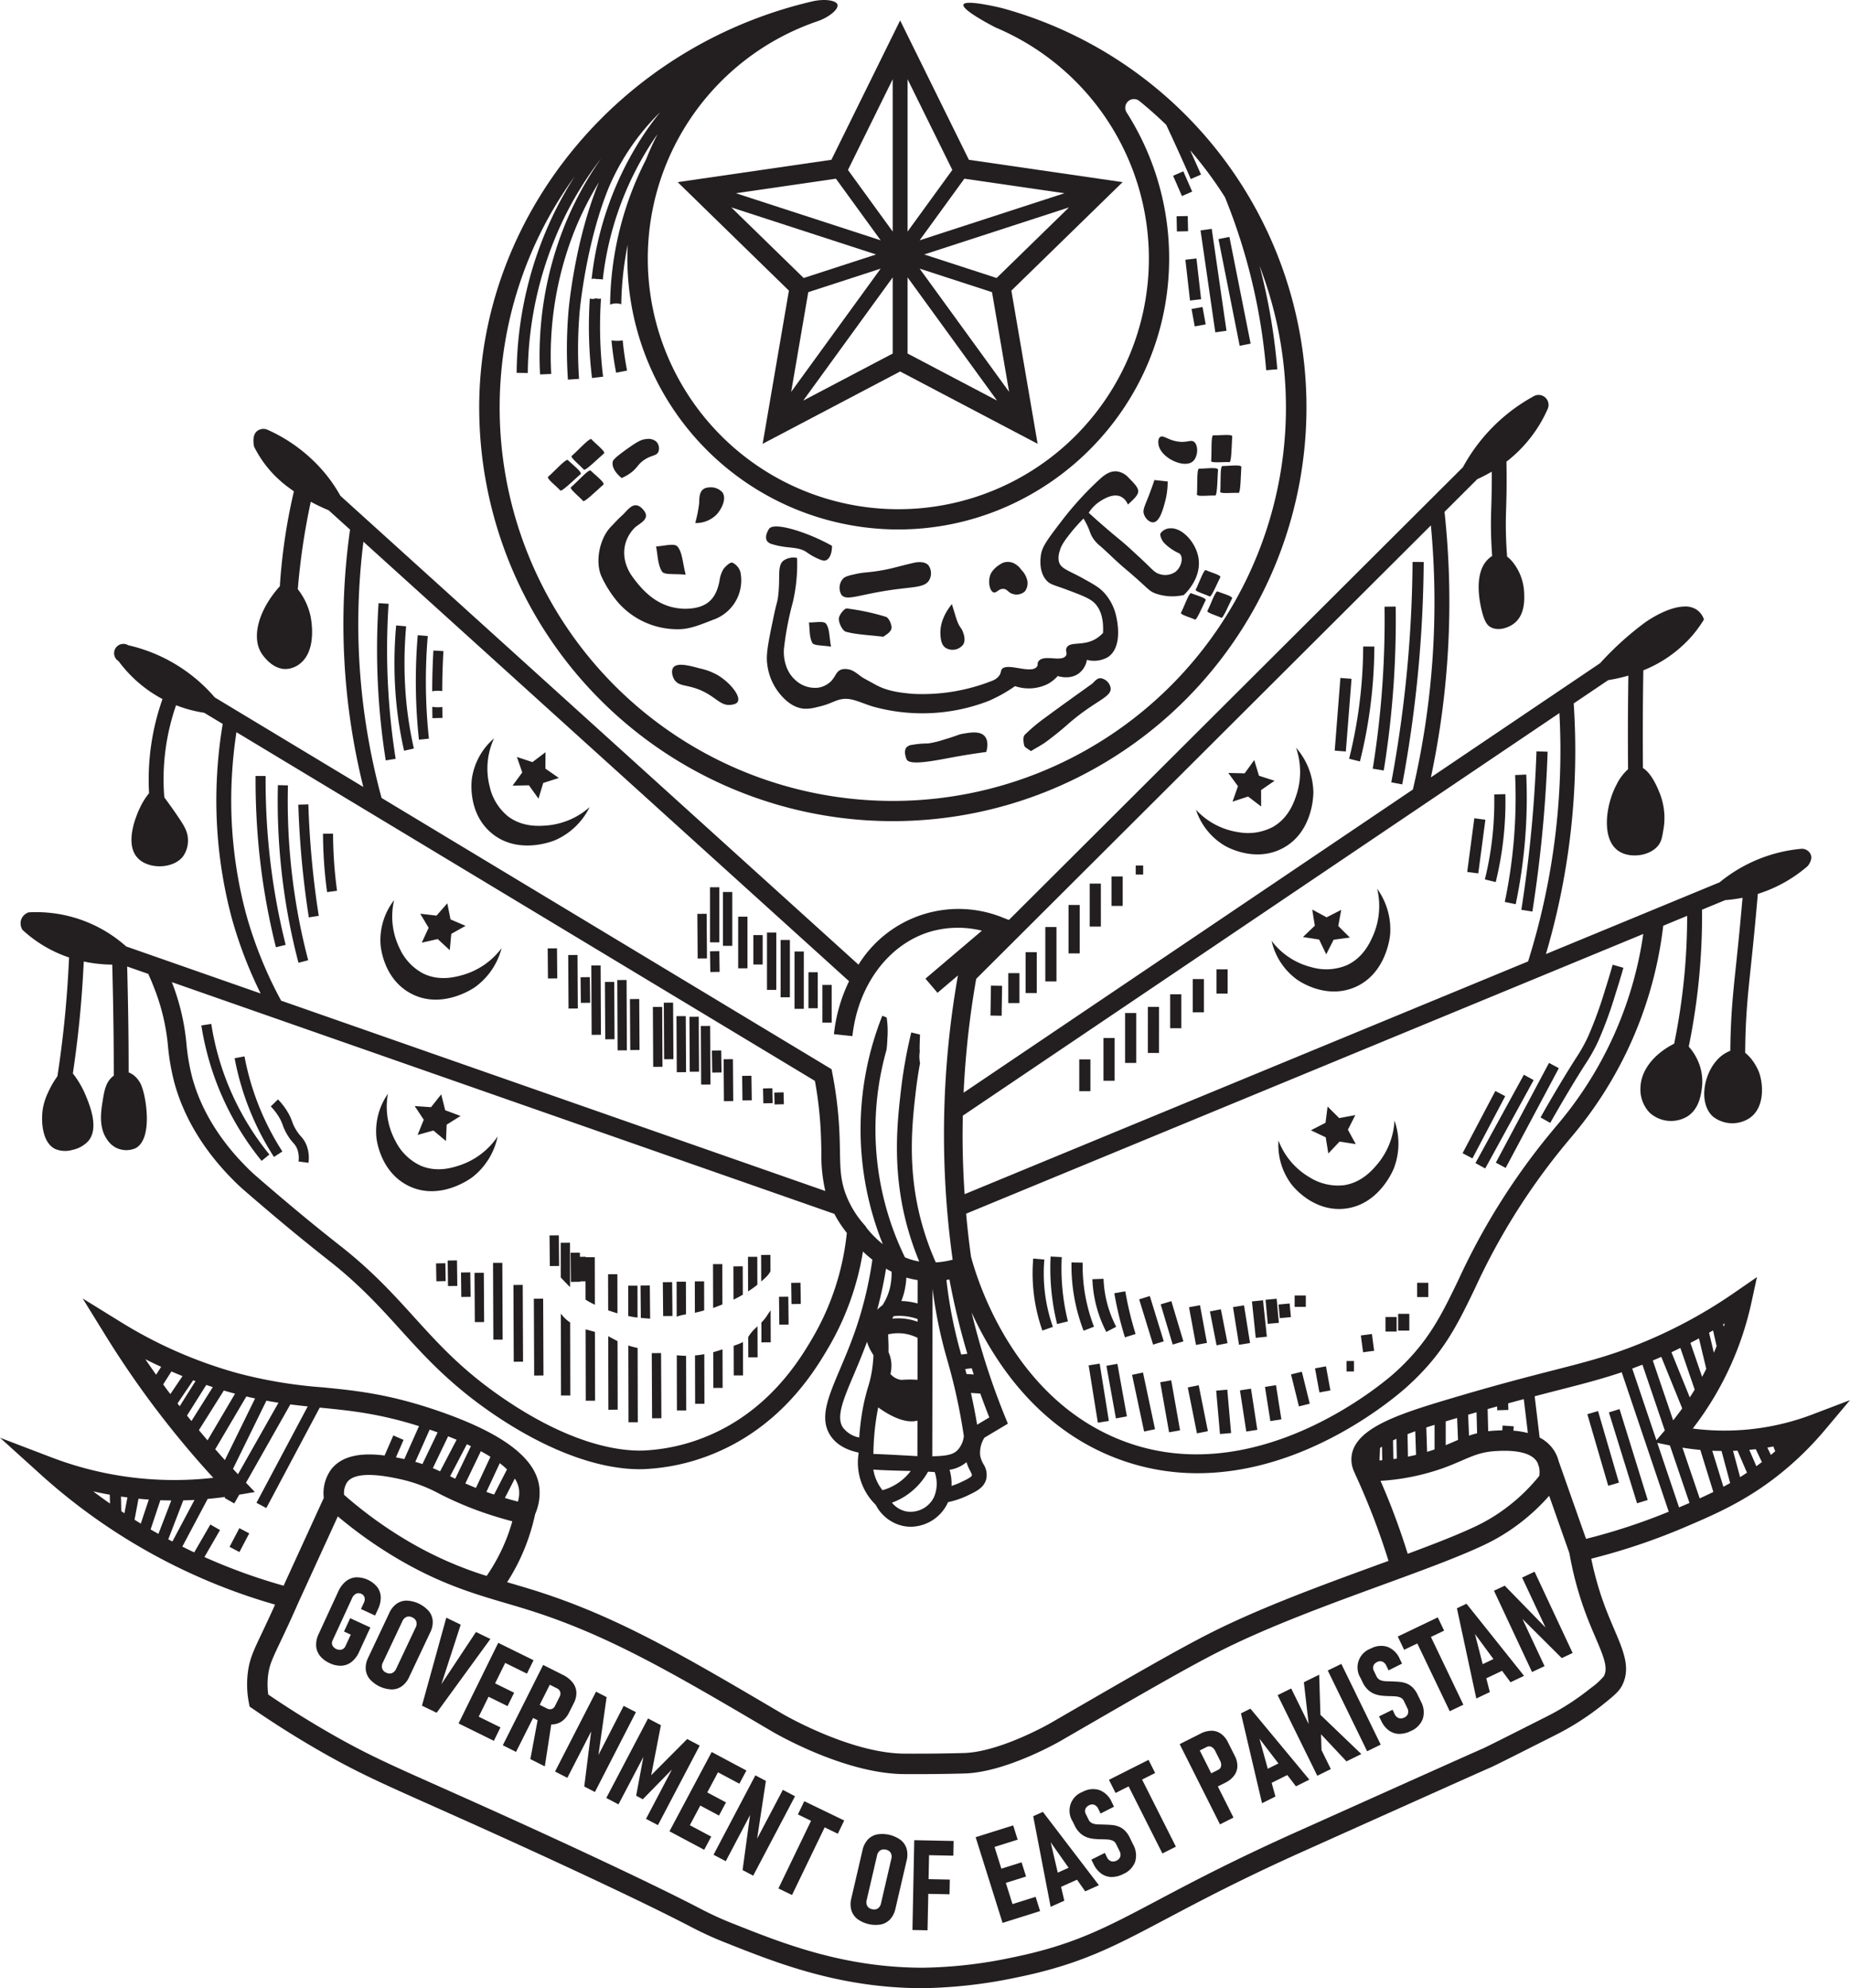
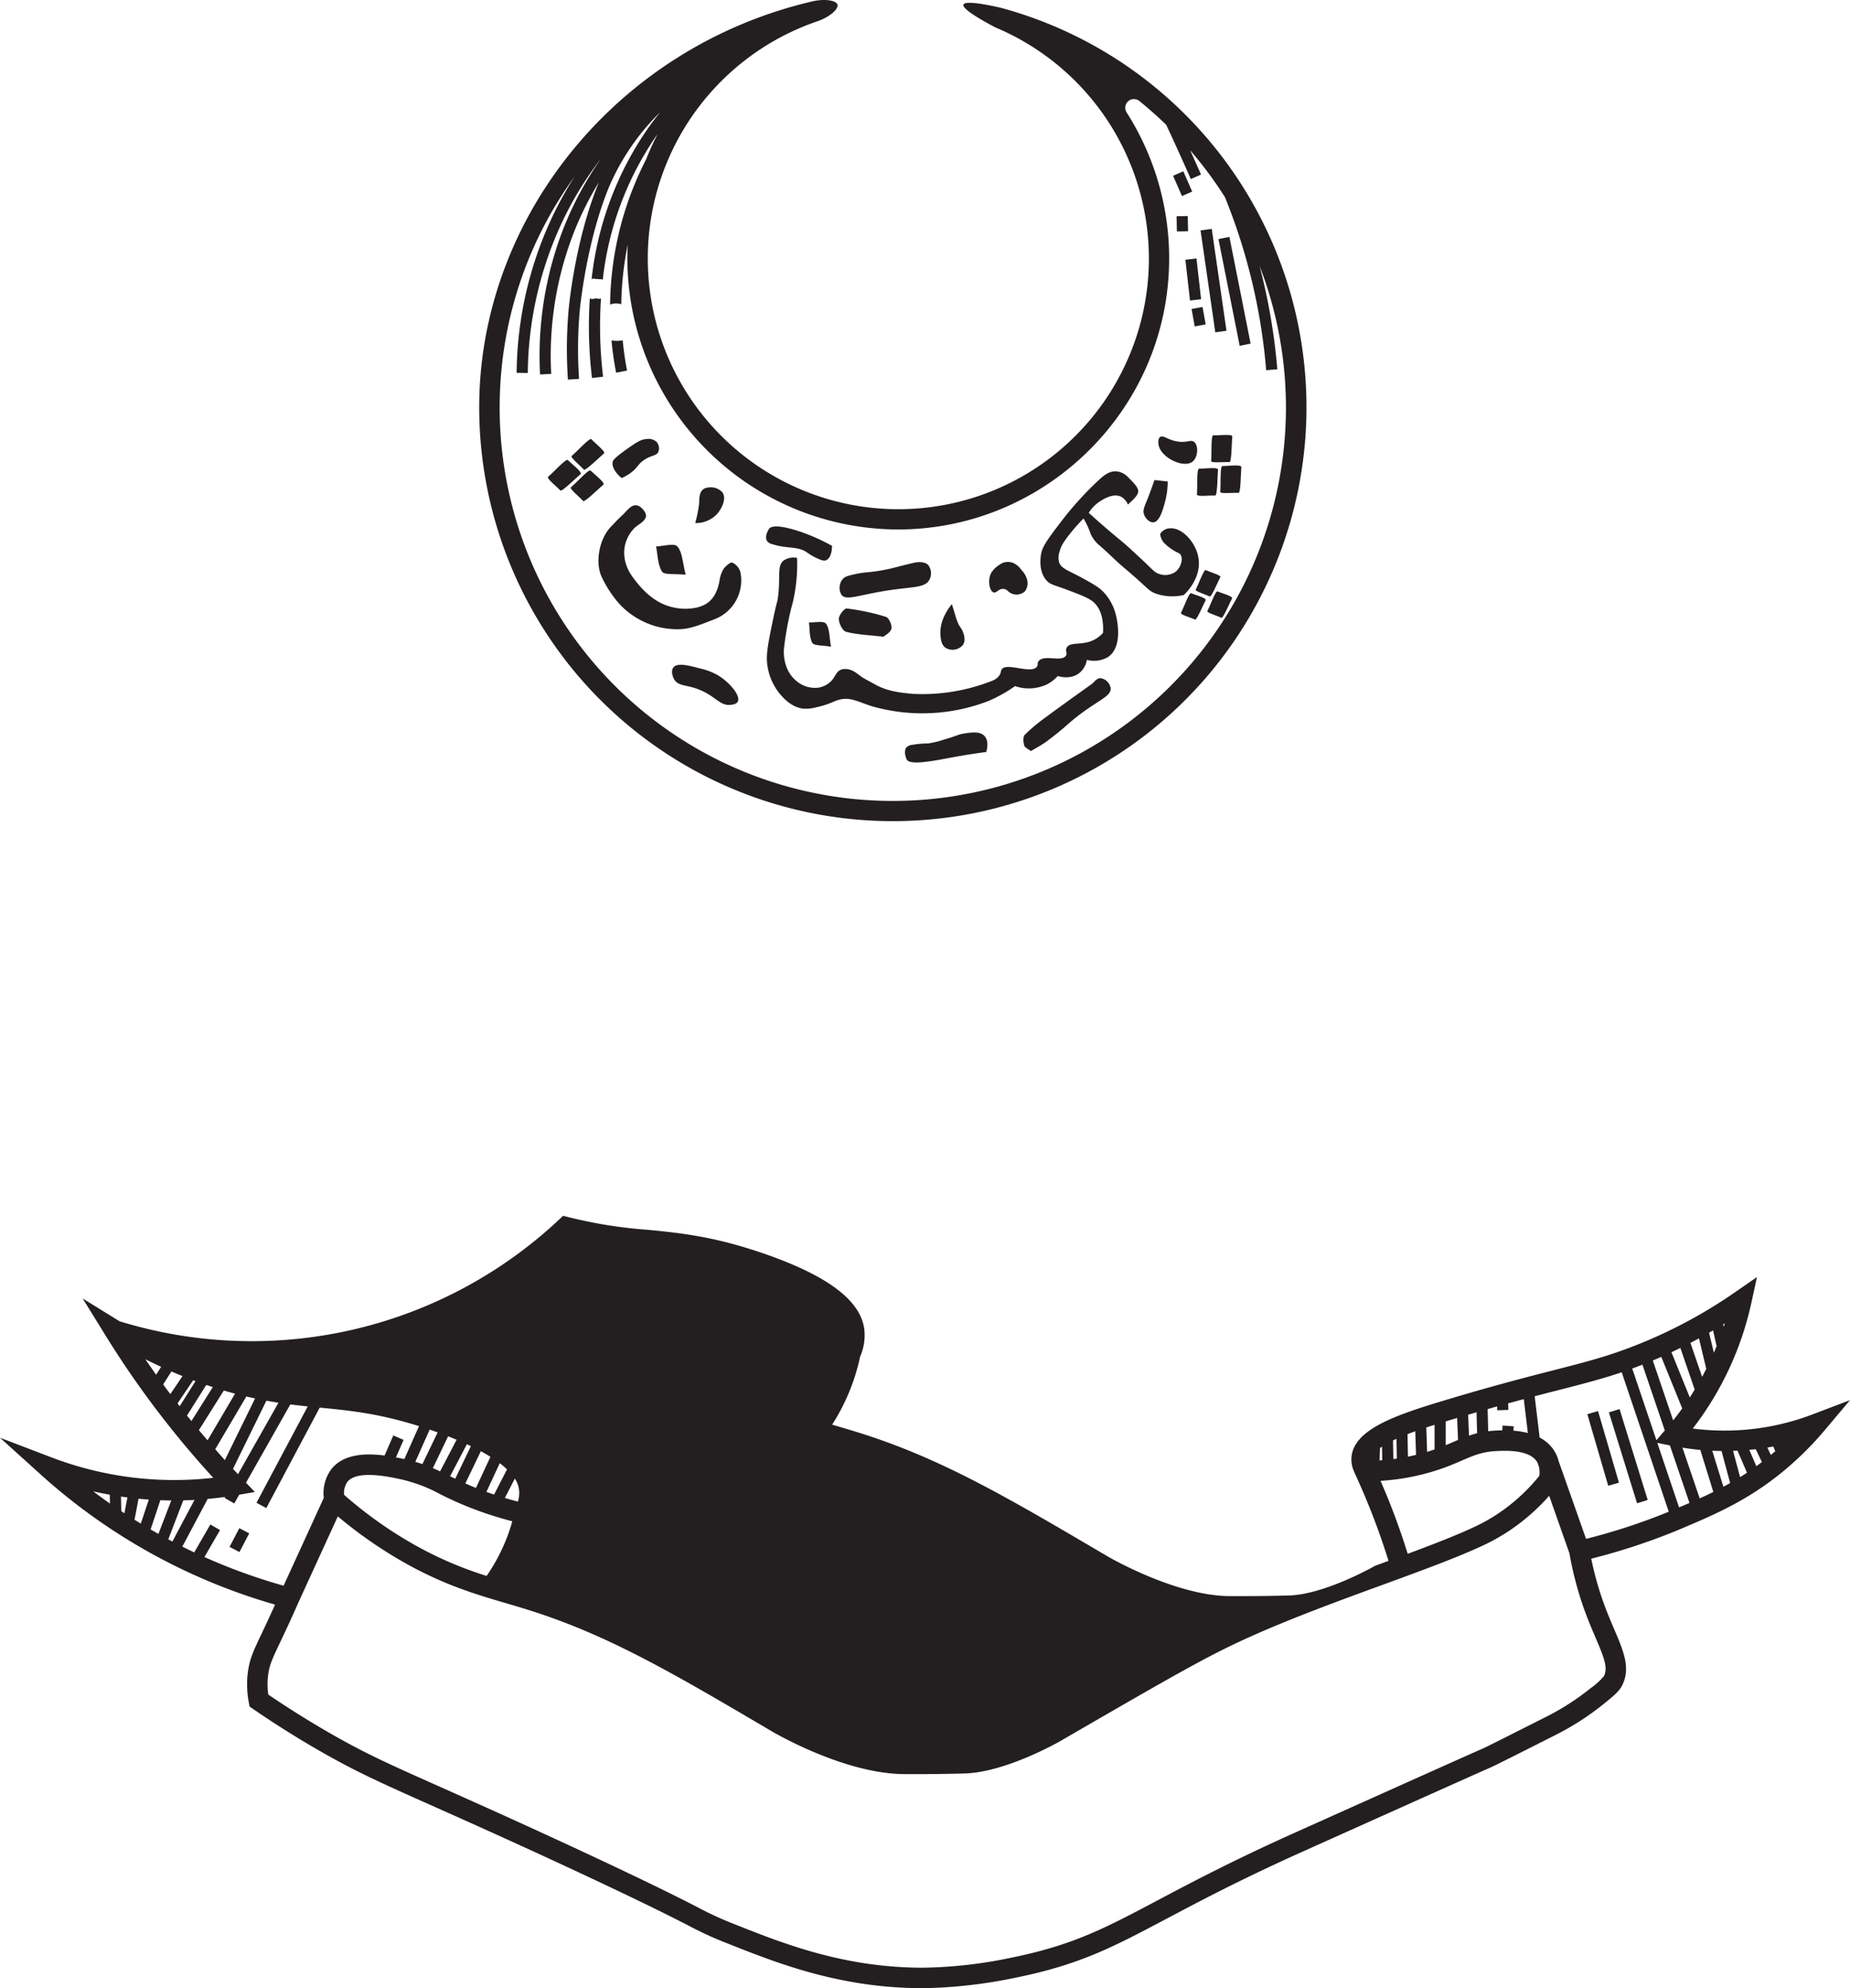
<svg xmlns="http://www.w3.org/2000/svg" id="Layer_2" data-name="Layer 2" viewBox="0 0 497.424 534.283">
  <defs>
    <style>.cls-1{fill:#231f20;}</style>
  </defs>
  <path class="cls-1" d="M362.772,180.991c-.193,2.312-.193,6.936-.771,6.936-1.638-.096-4.913.289-4.913-.289.193-2.312-.096-6.84.578-6.936C359.401,180.702,362.772,180.221,362.772,180.991Zm-7.044,7.649c.578,0,.578-4.624.771-6.936,0-.771-3.372-.289-5.106-.289-.674.096-.385,4.624-.578,6.936C350.912,189.026,354.091,188.544,355.729,188.64Zm3.828-8.982c.578,0,.578-4.624.771-6.936-.096-.674-3.468-.193-5.106-.289-.674.096-.385,4.624-.578,6.936C354.643,179.948,357.919,179.562,359.557,179.659Zm-171.746,2.262c-.545-.409-3.542,2.997-5.313,4.496-.409.409,2.18,2.452,3.27,3.678.409.409,3.678-2.861,5.45-4.36C191.761,185.19,189.036,183.147,187.81,181.921Zm-6.131-2.825c-.545-.409-3.542,2.997-5.313,4.496-.409.545,2.18,2.452,3.27,3.678.409.409,3.678-2.861,5.45-4.36C185.63,182.365,182.905,180.321,181.679,179.095ZM185.97,181.668c.409.409,3.678-2.861,5.45-4.36.409-.545-2.316-2.588-3.406-3.815-.545-.409-3.542,2.997-5.313,4.496C182.292,178.398,184.88,180.442,185.97,181.668Zm170.378,32.73c-.561-.145-1.813,3.508-2.72,5.262-.189.454,2.511,1.221,3.766,1.832.454.189,1.964-3.445,2.871-5.199C360.518,215.687,357.711,214.964,356.348,214.398Zm-7.094.477c-.561-.145-1.813,3.508-2.72,5.262-.145.561,2.511,1.221,3.766,1.832.454.189,1.964-3.445,2.871-5.199C353.423,216.164,350.617,215.441,349.254,214.875Zm5.001.884c.454.189,1.964-3.445,2.871-5.199.145-.561-2.662-1.284-3.918-1.895-.561-.145-1.813,3.508-2.72,5.262C350.3,214.382,353,215.149,354.255,215.76Zm-15.127-19.93c1.683-.158,2.57-3.469,3.128-5.553a20.754,20.754,0,0,0,.702-5.426q-1.787-.192-3.574-.383c-.677,2.043-1.291,3.66-1.714,4.732-.978,2.477-1.453,3.345-1.094,4.459C336.939,194.793,338.084,195.928,339.128,195.83Zm-90.064,44.426a7.68,7.68,0,0,1-5.936-1.787,8.812,8.812,0,0,1-2.659-3.758,11.459,11.459,0,0,1-.596-5.689,82.994,82.994,0,0,1,2.298-11.745,44.514,44.514,0,0,0,1.133-11.874,4.722,4.722,0,0,0-3.624.701c-1.806,1.454-.818,4.312-1.467,9.577-.23,1.863-.305,1.15-1.314,6.004-1.322,6.362-1.975,9.596-1.622,12.187a15.374,15.374,0,0,0,3.421,8.089c.888,1.039,3.109,3.637,6.423,3.957a11.19,11.19,0,0,0,3.561-.434c3.152-.671,4.328-1.539,5.935-1.973,2.991-.809,5.032.546,8.936,1.787a49.474,49.474,0,0,0,31.213-1.447,39.951,39.951,0,0,0,7.149-4,11.475,11.475,0,0,0,8.745-.553,10.015,10.015,0,0,0,2.745-2.17c.147.053,3.477,1.191,5.957-.936a5.783,5.783,0,0,0,1.872-3.404,7.397,7.397,0,0,0,5.702-.766c3.953-2.706,2.462-9.629,2.213-10.781a13.791,13.791,0,0,0-3.299-6.517c-1.322-1.417-2.735-2.199-5.557-3.766-4.023-2.234-6.01-2.621-6.571-4.5a5.17,5.17,0,0,1,.191-2.84c.279-1.12.787-2.18,2.553-4.436a49.461,49.461,0,0,1,3.862-4.372,20.797,20.797,0,0,1,1.117,2.106c.563,1.227.651,1.758,1.021,2.489a8.963,8.963,0,0,0,2.362,2.809c2.193,1.908,4.221,4.003,6.447,5.872,6.525,5.481,6.384,6.12,8.489,6.894a13.597,13.597,0,0,0,7.532.383c.333-.298,4.979-4.585,3.894-10.213-.773-4.006-4.276-7.792-7.405-7.716a3.333,3.333,0,0,0-2.737,1.331c-.305.589.386,2.07,1.058,2.709a13.21,13.21,0,0,0,2.184,1.748c1.495.948,1.788.802,2.112,1.289.765,1.151.131,3.486-1.404,4.66a4.86,4.86,0,0,1-4.213.574c-1.183-.35-1.7-.972-3.729-2.935-0-0-.74-.717-4.122-3.831-1.908-1.757-3.127-2.679-5.005-4.268-1.499-1.268-3.633-3.107-6.197-5.434a9.828,9.828,0,0,1,3.096-3.128c1.002-.629,3.593-2.253,5.681-1.149a4.008,4.008,0,0,1,1.743,2.064c3.708-3.342,3.646-3.758.143-7.277a5.07,5.07,0,0,0-3.164-1.652c-1.945-.163-3.539,1.197-4.494,2.059a88.022,88.022,0,0,0-10.186,11.126c-4.489,5.862-5.5,7.304-5.745,9.83-.087.894-.394,4.067,1.532,6.255,1.054,1.197,1.998,1.215,5.553,2.553,4.147,1.561,6.219,2.344,7.468,3.638,1.068,1.106,2.47,3.325,2.213,7.957a8.485,8.485,0,0,1-2.213,1.745c-3.332,1.808-6.559.5-7.532,2.17-.529.908.283,1.462-.255,2.234-1.23,1.763-5.927-.469-7.34,1.468-.451.618-.021.912-.447,1.468-1.583,2.068-8.115-1.239-9.447.702-.323.471-.115.923-.702,1.723a4.047,4.047,0,0,1-1.851,1.34,50.925,50.925,0,0,1-21.574,3.511c-3.131-.307-6.5-.666-9.638-2.362-3.443-1.861-3.702-2.042-3.702-2.043-1.527-1.07-2.518-2.095-4.213-2.234a3.232,3.232,0,0,0-1.468.128c-1.428.515-1.529,1.917-2.808,3.192A6.351,6.351,0,0,1,249.064,240.255ZM211.61,224.557c3.121-.039,6.297-1.463,9.316-2.608a11.186,11.186,0,0,0,7.143-12.762,4.022,4.022,0,0,0-2.167-2.523c-.507-.203-1.824.932-2.387,1.736a7.872,7.872,0,0,0-1.046,3.057c-.978,5.31-3.688,7.548-9.302,7.609-6.352-.129-10.532-3.654-14.105-8.583-3.096-4.27-3.003-9.402.451-13.054,1.254-1.326,4.726-2.404,2.37-5.059-2.439-2.749-4.049.212-5.684,1.667-1.035.921-1.955,1.972-2.927,2.963-3.151,3.213-4.416,9.765-2.38,13.747a30.39,30.39,0,0,0,4.425,6.773A21.256,21.256,0,0,0,211.61,224.557Zm57.198-10.578c6.095-.86,8.984-.624,10.085-2.723a3.684,3.684,0,0,0-.295-3.915c-1.064-1.141-3.166-.782-3.76-.659-.041.009-.07.015-.123.027-2.306.519-4.59,1.145-5.992,1.483-.367.088-1.939.462-4,.766-2.584.381-3.432.283-5.604.756-1.984.432-2.989.664-3.612,1.453a3.707,3.707,0,0,0-.274,4.131C256.597,217.071,259.913,215.234,268.809,213.979Zm56.126,23.742c-1.098-.036-1.838,1.153-2.325,1.504-4.17,3-8.363,5.97-12.49,9.028a46.086,46.086,0,0,0-5.608,4.699c-.513.526-.358,1.954-.121,2.868.141.544,1.036.893,1.797,1.491,1.532-.932,2.964-1.661,4.233-2.608,2.65-1.977,4.332-3.406,5.685-4.597,7.214-6.348,11.788-7.202,11.512-9.744A3.212,3.212,0,0,0,324.934,237.72ZM222,236.915a16.973,16.973,0,0,0-4.851-1.83c-2.78-.748-6.055-1.63-7.106-.255-.613.802-.335,2.196.17,3.106,1.252,2.255,3.752,1.282,8,3.404,3.527,1.762,4.672,3.865,7.319,3.532.509-.064,1.472-.185,1.83-.851C228.199,242.464,225.23,238.859,222,236.915Zm14.617-35.213c4.197,1.305,6.658.488,9.192,2.106a16.756,16.756,0,0,0,2.808,1.66c1.11.495,1.787.786,2.426.574,1.051-.348,1.656-1.943,1.66-3.894a53.239,53.239,0,0,0-5.872-2.809c-4.754-1.924-9.945-3.218-11.043-1.787a4.305,4.305,0,0,0-.574,1.149,2.79,2.79,0,0,0-.128,1.915A2.323,2.323,0,0,0,236.617,201.702ZM288.043,252.617c-1.554.255-1.441.495-5.021,1.532a25.24,25.24,0,0,1-4.511,1.106,24.267,24.267,0,0,0-4.253.377,2.357,2.357,0,0,0-1.678.841,2.79,2.79,0,0,0-.163,1.912,4.3,4.3,0,0,0,.394,1.222c.926,1.668,7.908.18,12.678-.694,1.984-.363,4.97-.874,8.681-1.362.172-.583.786-2.885-.426-4.255C292.496,251.885,290.036,252.29,288.043,252.617Zm-31.571-27.372c2.857.763,5.896.847,10.034,1.334.338-.302,1.857-1.04,2.161-2.119.257-.914-.658-2.977-1.46-3.227a60.715,60.715,0,0,0-10.533-2.251c-.641-.079-2.159,1.831-2.141,2.801C254.554,222.999,255.531,224.994,256.471,225.245Zm-62.74-45.663c-.366,2.045,1.927,3.962,2.41,4.351a12.529,12.529,0,0,0,2.241-1.253c1.991-1.4,1.933-2.242,3.574-3.447,2.143-1.574,3.572-1.116,4.085-2.425a2.628,2.628,0,0,0-.585-2.665,3.285,3.285,0,0,0-2.693-.684c-1.244.093-2.198.555-4.892,2.455C193.973,178.664,193.794,179.232,193.732,179.582Zm155.864-.029c1.515-1.146,1.698-4.282.511-5.298-.886-.758-1.862.24-4.404-.128-2.687-.388-3.939-1.842-4.787-1.213-.741.549-.408,2.121-.383,2.234C341.294,178.568,347.237,181.337,349.596,179.553Zm-53.46,35.103c.819.267,1.363-1.061,2.715-.933,1.092.104,1.18,1.012,2.504,1.37a3.354,3.354,0,0,0,3.176-.673,3.61,3.61,0,0,0,.591-3.293,5.865,5.865,0,0,0-1.505-2.511,5.282,5.282,0,0,0-2.213-1.872,3.913,3.913,0,0,0-2.437-.137,4.324,4.324,0,0,0-1.234.629,6.862,6.862,0,0,0-2.201,2.146C294.445,211.322,295.022,214.293,296.136,214.656Zm-12.902,14.897a3.602,3.602,0,0,0,4.723-.851c.773-1.235.142-2.894-.085-3.489-.381-1.002-.738-1.033-1.362-2.468a21.503,21.503,0,0,1-.766-2.298c-.3-.974-.571-1.859-.809-2.638-1.188,1.451-3.381,4.599-3.064,8.425C281.96,227.294,282.104,228.767,283.234,229.553Zm-59.995-41.768a4.156,4.156,0,0,0-3.483-1.343c-2.615.09-2.739,2.136-2.771,4.237a36.242,36.242,0,0,1-1.062,5.344,7.81,7.81,0,0,0,5.758-2.299C222.958,192.336,224.454,189.519,223.239,187.785Zm29.204,41.47c-.511-2.716-.367-4.902-1.371-6.201-.622-.804-2.989-.258-4.573-.318.246,1.863.067,3.96.912,5.494C247.85,229.029,250.093,228.836,252.442,229.255Zm-45.437-20.184c.618.957,3.395.521,6.358.839-.873-3.339-.884-6.076-2.248-7.606-.845-.947-3.746-.061-5.724.002C205.86,204.606,205.82,207.234,207.006,209.071Z" transform="translate(-28.993 -55.467)" />
-   <path class="cls-1" d="M289.505,98.408,271.021,60.955,252.537,98.408l-41.332,6.006,29.908,29.153-7.06,41.165,36.968-19.435,36.968,19.435-7.061-41.165,29.908-29.153ZM253.754,103.486l12.031,16.559-38.932-12.65Zm-28.138,7.714,38.932,12.65-19.466,6.325Zm20.702,22.78,19.466-6.325-24.061,33.117Zm22.703,16.494L244.96,163.122l24.062-33.118Zm0-32.779-12.031-16.559L269.021,76.757Zm46.168-10.299-38.932,12.65,12.031-16.559ZM273.021,76.757l12.031,24.377-12.031,16.559Zm0,73.716v-20.468l24.061,33.117Zm3.237-22.819,19.466,6.325,4.595,26.792Zm20.702,2.52-19.466-6.325,38.932-12.65Z" transform="translate(-28.993 -55.467)" />
  <path class="cls-1" d="M194.656,155.63a86.504,86.504,0,0,1-1.243-8.693c.023.004.044.016.067.019a9.535,9.535,0,0,0,2.828,0l.111-.026.007.005c.298,3.109.727,5.847,1.174,8.114Zm-3.507,1.063a111.827,111.827,0,0,1-.563-21.002,2.119,2.119,0,0,1-.543.074,2.054,2.054,0,0,1-.683-.119,2.078,2.078,0,0,1-.295.034c-.016,0-.029-.004-.044-.004a2.038,2.038,0,0,1-1.439.002,114.973,114.973,0,0,0,.59,21.373Zm-33.308,8.232c0-50.943,37.137-96.99,89.824-109.145,3.472-.719,6.195-.116,6.506.92.314,1.047-1.669,3.091-5.104,4.386a67.367,67.367,0,1,0,47.575,1.751c-1.195-.617-9.119-4.739-8.598-6.137.516-1.386,9.06.631,10.391.95A111.216,111.216,0,1,1,157.841,164.926Zm5.5,0a105.707,105.707,0,1,0,204.304-38.043c.195.741.393,1.481.578,2.224a162.295,162.295,0,0,1,4.208,25.599l-2.989.248A158.277,158.277,0,0,0,358.362,108.47a106.53,106.53,0,0,0-9.36-12.616c.987,2.186,1.969,4.369,2.918,6.527l-2.747,1.206q-1.754-3.995-3.599-8.053c-.987-2.172-1.995-4.348-3.006-6.511q-3.468-3.369-7.238-6.427a2.333,2.333,0,0,0-3.399,3.108,72.84,72.84,0,0,1,11.328,42.824c-1.908,39.182-35.098,70.039-74.317,69.205A72.921,72.921,0,0,1,197.676,124.915c0-1.239.04-2.47.101-3.697a85.95,85.95,0,0,0-1.737,16.013,4.254,4.254,0,0,0-1.359-.23,4.19,4.19,0,0,0-1.648.324,87.545,87.545,0,0,1,9.659-38.981,72.203,72.203,0,0,1,3.103-6.816c-.198.28-.408.553-.602.834a84.607,84.607,0,0,0-14.129,38.25c-.013-.002-.027-.002-.04-.004a2.055,2.055,0,0,0-.682-.119,1.842,1.842,0,0,0-.216.02,1.801,1.801,0,0,0-.79-.034,1.784,1.784,0,0,0-.611-.113,2.057,2.057,0,0,0-.661.112,87.598,87.598,0,0,1,14.66-39.815q1.776-2.576,3.761-5.024a62.502,62.502,0,0,0-13.735,20.062c-6.251,15.2-7.877,33.251-7.893,33.432a118.057,118.057,0,0,0-.168,18.151l-2.993.204a121.116,121.116,0,0,1,.172-18.614c.066-.755,1.677-18.679,8.107-34.313.016-.04.034-.079.051-.118a86.691,86.691,0,0,0-6.799,13.661,91.22,91.22,0,0,0-6.026,37.85l-2.997.143a94.208,94.208,0,0,1,6.229-39.086,90.124,90.124,0,0,1,10.174-18.945,92.541,92.541,0,0,0-9.814,15.729,97.477,97.477,0,0,0-9.888,41.914l-3-.046a100.462,100.462,0,0,1,10.197-43.193,97.716,97.716,0,0,1,5.435-9.619A105.51,105.51,0,0,0,163.341,164.926ZM365.258,147.814l-5.702-28.681-2.942.585,5.702,28.681Zm-6.49-3.461-3.967-27.384-3.008.424,3.967,27.384Zm-9.806-8.131,2.981-.339-1.245-10.956-2.981.339Zm3.365,1.744-2.951.537.851,4.681,2.951-.536Zm-2.782-31.013-2.383-5.447-2.748,1.202,2.383,5.447Zm-4.193,6.632.085,4.085,2.999-.062-.085-4.085Z" transform="translate(-28.993 -55.467)" />
-   <path class="cls-1" d="M41.872,310.277a34.755,34.755,0,0,0,5.692,2.496c-.283,6.288-.754,12.622-1.426,18.865-.467,4.338-1.044,8.717-1.7,13.039a24.444,24.444,0,0,0-2.503,4.345,16.436,16.436,0,0,0-1.404,4.277c-.541,3.279-.279,9.123,3.255,10.915a7.035,7.035,0,0,0,4.723.255,8.084,8.084,0,0,0,4.277-2.426c2.879-3.509.329-9.611-.83-12.383a24.736,24.736,0,0,0-3.372-5.718c.581-3.946,1.106-7.925,1.531-11.876.649-6.027,1.112-12.137,1.403-18.212a38.44,38.44,0,0,0,7.654.837c.17,6.332.293,12.748.359,19.096.038,3.612.052,7.189.057,10.75-.097.073-.195.128-.29.209-1.858,1.57-2.238,3.714-2.681,6.447-.473,2.921-1.181,7.284,1.277,10.66a6.473,6.473,0,0,0,2.298,2.043,6.224,6.224,0,0,0,5.106.191c4.671-2.203,3.163-12.822,1.915-16.34a6.975,6.975,0,0,0-2.17-3.255,6.048,6.048,0,0,0-1.459-.845c-.006-3.284-.017-6.574-.052-9.9-.064-6.165-.184-12.392-.347-18.548q2.835.991,5.67,1.982c.468,1.021,1.066,2.408,1.703,4.075a56.037,56.037,0,0,1,3.614,15.472A61.24,61.24,0,0,0,75.842,346.29c3.855,14.296,13.354,23.784,16.477,26.905,1.385,1.382,3.701,3.354,8.316,7.282,3.874,3.298,9.919,8.35,16.724,13.689l.203.159c8.188,6.438,13.723,12.542,19.074,18.444,6.688,7.376,13.604,15.004,25.499,23.025,13.904,9.378,27.618,14.49,38.794,14.489q.628,0,1.245-.021a55.419,55.419,0,0,0,17.666-3.741c19.268-7.456,28.438-23.029,31.89-28.893a74.488,74.488,0,0,0,9.294-25.839,30.646,30.646,0,0,0,2.529,2.192,102.563,102.563,0,0,1-4.381,18.416c-1.402,4.117-2.939,7.738-4.295,10.934-3.259,7.683-5.614,13.232-2.644,17.855,1.493,2.324,4.058,3.878,7.608,4.635-.002.112-.009.225-.01.337a15.863,15.863,0,0,0,4.308,13.381l.329.339a10.841,10.841,0,0,0,7.453,5.68,10.389,10.389,0,0,0,1.963.188,11.105,11.105,0,0,0,9.918-6.392l.047-.105c.016-.038.031-.076.046-.114a22.869,22.869,0,0,0,5.174-1.733c2.443-1.159,4.374-2.075,5.054-4.281a5.273,5.273,0,0,0-.727-4.237,7.37,7.37,0,0,1-.834-2.156,7.498,7.498,0,0,1,1.122-4.916l6.306-3.763-.65-1.592c-2.17-5.312-4.125-10.783-5.812-16.259-1.22-3.961-2.316-7.985-3.286-12.041,6.056,13.312,18.095,31.79,40.194,39.665a60.834,60.834,0,0,0,20.565,3.54c29.387,0,53.11-20.372,56.242-23.183,9.793-8.791,13.571-16.616,18.354-26.524a175.961,175.961,0,0,1,25.059-39.622l.491-.598a106.993,106.993,0,0,0,25.055-57.198q3.217-1.328,6.433-2.656c-.012,5.632-.282,11.296-.839,16.88a174.448,174.448,0,0,1-2.658,17.478c-5.34,2.692-8.873,7.031-9.054,11.656a9.057,9.057,0,0,0,2.468,6.894,8.559,8.559,0,0,0,9.957,1.106c3.29-1.963,3.814-5.774,4.085-7.745a13.72,13.72,0,0,0-1.447-8.085,14.228,14.228,0,0,0-2.088-3.045,175.542,175.542,0,0,0,3.576-36.792l6.222-2.568a39.95,39.95,0,0,0,4.67-.638c-.318,3.626-.652,7.26-1.009,10.844-.28,2.815-.534,5.23-.762,7.398-.676,6.43-1.123,10.677-1.374,16.804-.083,2.024-.125,4.054-.148,6.076A9.214,9.214,0,0,0,492.128,339c-4.955,3.649-6.805,12.871-2.468,16.596a8.461,8.461,0,0,0,9.617.426c4.389-2.866,3.806-9.458,2.638-12.511a14.409,14.409,0,0,0-2.043-3.489,12.702,12.702,0,0,0-1.64-1.654c.02-2.139.061-4.29.148-6.434.247-5.999.688-10.196,1.355-16.55.229-2.175.483-4.596.765-7.42.404-4.059.782-8.181,1.136-12.282a37.567,37.567,0,0,0,13.402-7.477c.123-.148,1.405-1.729.833-3.077a2.592,2.592,0,0,0-2.741-1.545,40.38,40.38,0,0,0-21.767,8.986q-23.353,9.641-46.705,19.281a192.742,192.742,0,0,0,7.468-67.351q4.639-3.129,9.278-6.257a44.35,44.35,0,0,0,5.423-1.221c-.069,4.808-.117,9.629-.124,14.402-.006,3.528.011,7.136.039,10.753a13.331,13.331,0,0,0-3.082,4.122c-2.909,5.367-4.249,14.81.638,17.936,3.046,1.948,8.272,1.292,10.532-1.532.894-1.117,1.083-2.273,1.404-4.234a17.918,17.918,0,0,0-.893-9.617c-.509-1.304-2.15-5.504-4.601-6.997-.027-3.507-.043-7.004-.037-10.425.008-5.241.063-10.543.145-15.818a34.474,34.474,0,0,0,12.472-8.568,32.898,32.898,0,0,0,3.83-5.106,5.118,5.118,0,0,0-2.043-2.681,5.538,5.538,0,0,0-3.312-.796c-4.907.154-10.602,4.371-10.602,4.371a82.962,82.962,0,0,0-11.966,10.851q-22.75,15.344-45.499,30.687a226.163,226.163,0,0,0,3.664-71.357q4.409-4.394,8.818-8.788a38.91,38.91,0,0,0,3.879-2.005c.012,1.774.005,3.56-.023,5.347-.028,1.855-.07,3.168-.107,4.338-.042,1.342-.078,2.499-.084,4.047-.01,2.926.104,5.913.329,8.919a6.916,6.916,0,0,0-.946.726c-4.382,3.943-2.178,12.684-1.787,14.234.734,2.91,1.536,3.689,2.17,4.085,1.951,1.219,4.818.386,6.511-.957,3-2.381,2.74-6.705,2.617-8.745a13.993,13.993,0,0,0-3.383-8.106,8.207,8.207,0,0,0-1.161-1.06c-.242-3.062-.36-6.106-.35-9.082.006-1.505.041-2.63.082-3.936.038-1.187.08-2.52.109-4.403.042-2.718.025-5.421-.022-8.094a36.459,36.459,0,0,0,11.085-14.167,2.678,2.678,0,0,0-3.529-3.541,47.673,47.673,0,0,0-19.258,19.195Q361.301,241.856,300.263,302.691q-.64-.246-1.28-.492a31.65,31.65,0,0,0-39.16,12.501L120.519,188.706a40.703,40.703,0,0,0-3.711-5.536,42.805,42.805,0,0,0-15.94-12.237,2.731,2.731,0,0,0-2.783.407c-1.401,1.145-.856,3.765-.766,4.17a30.462,30.462,0,0,0,5.702,7.915,33.116,33.116,0,0,0,4.17,3.489c.259.189.536.387.826.589a154.291,154.291,0,0,0-3.14,18.198q-.417,3.744-.637,7.295c-5.648,6.283-7.647,13.495-5.049,17.833.217.363,2.758,4.473,6.638,4.426a6.456,6.456,0,0,0,3.83-1.447c4.692-3.669,2.965-12.133,2.808-12.851a17.72,17.72,0,0,0-3.404-7.149q.305-3.686.783-7.553c.702-5.635,1.635-10.952,2.71-15.953a50.133,50.133,0,0,0,4.799,2.284l5.759,5.209a181.464,181.464,0,0,0,3.567,69.15q-19.975-12.034-39.95-24.067A43.389,43.389,0,0,0,63.46,228.858a2.5,2.5,0,1,0-2.58,4.283,35.27,35.27,0,0,0,11.673,10.114c.045.024.088.043.133.067a64.778,64.778,0,0,0-3.61,25.29,18.911,18.911,0,0,0-2.374,3.75c-.609,1.276-4.712,9.875-.447,13.915,2.994,2.836,9.278,2.635,11.872-.574a7.259,7.259,0,0,0,1.404-4.532c-.026-2.164-.973-3.719-2.553-6.064-1.057-1.568-2.335-3.387-3.805-5.368a60.493,60.493,0,0,1,3.163-24.75,35.383,35.383,0,0,0,7.563,2.021l4.975,2.997a124.572,124.572,0,0,0-1.511,13.563,122.524,122.524,0,0,0,3.898,38.428,114.941,114.941,0,0,0,7.812,20.448q-18.073-6.318-36.146-12.636a36.373,36.373,0,0,0-26.232-9.17,3.247,3.247,0,0,0-1.974,1.85,3.283,3.283,0,0,0,.324,2.871A35.078,35.078,0,0,0,41.872,310.277ZM262.379,428.276a51.715,51.715,0,0,0-1.586,6.822c-.366,2.209-.616,4.438-.774,6.666a7.121,7.121,0,0,1-4.421-2.739c-1.828-2.845.181-7.578,2.96-14.131,1.119-2.636,2.356-5.575,3.556-8.849a11.514,11.514,0,0,0,1.371,3.004c.132.224.253.434.371.644-.036.693-.093,1.456-.186,2.328A30.93,30.93,0,0,1,262.379,428.276Zm9.962-19.117a14.601,14.601,0,0,1,3.381.779l-.001.721a15.218,15.218,0,0,0-6.81-.832c.106-.225.213-.445.322-.656A14.55,14.55,0,0,1,272.342,409.159Zm-.998-4.068a17.368,17.368,0,0,0,.861-2.755,21.128,21.128,0,0,0,.491-3.543c.061.018.128.039.182.055a22.593,22.593,0,0,0,2.862.62l-.01,6.281a18.595,18.595,0,0,0-2.966-.569C272.292,405.131,271.819,405.105,271.344,405.091Zm.612,8.744a11.749,11.749,0,0,1,3.758,1.157l-.019,11.268c-.705-.044-1.414-.072-2.132-.069-.789.004-1.31.036-1.717.062-.234.015-.416.024-.604.024a4.691,4.691,0,0,1-2.827-1.582,9.571,9.571,0,0,0,.264-2.414,8.693,8.693,0,0,0-.788-3.462c.033-1.347-.009-2.4-.047-3.262-.025-.574-.043-1.056-.038-1.509A11.755,11.755,0,0,1,271.957,413.835Zm-3.651-12.385a14.83,14.83,0,0,1-1.867,4.503c-.044.077-.09.161-.134.239a10.649,10.649,0,0,0-1.451,1.25,108.168,108.168,0,0,0,2.371-11.045c.284.16.564.327.855.478.219.114.431.219.641.323A17.413,17.413,0,0,1,268.305,401.45ZM265.122,433.682c2.33,1.678,5.836,3.748,8.97,3.748a6.123,6.123,0,0,0,1.586-.2l-.016,9.546c-4.189-.239-7.429-.409-9.65-.509-.923-.041-1.624-.068-2.179-.085a67.439,67.439,0,0,1,.906-10.428C264.867,434.984,264.994,434.302,265.122,433.682Zm1.155,22.243a11.916,11.916,0,0,1-2.035-3.757,11.701,11.701,0,0,1-.427-1.784c1.837.146,4.883.262,10.052.378a14.302,14.302,0,0,1-7.59,5.164Zm13.895,1.75a6.993,6.993,0,0,1-7.498,3.957,6.658,6.658,0,0,1-3.854-2.348,18.297,18.297,0,0,0,3.538-1.75,18.648,18.648,0,0,0,6.168-6.586c.578.034,1.161.068,1.779.104a9.266,9.266,0,0,1-.134,6.623Zm-.51-10.861.074-45.021a124.539,124.539,0,0,0,3.14,16.191c.271,1.015.543,1.98.826,2.979.625,2.214,1.272,4.503,2.052,7.852.971,4.172,1.777,8.402,2.396,12.58a6.565,6.565,0,0,1-1.697,3.771C285.338,446.288,283.769,446.739,279.662,446.814Zm3.807-47.377c.273-.042.537-.092.802-.141a199.752,199.752,0,0,0,4.82,19.974l-1.654.198c-.236-.837-.468-1.661-.696-2.518A121.663,121.663,0,0,1,283.469,399.437Zm6.833,52.505c-.162.525-1.452,1.138-2.946,1.847a18.883,18.883,0,0,1-2.515.979c.005-.108.008-.216.01-.324a13.339,13.339,0,0,0-.541-4.006,9.023,9.023,0,0,0,4.545-2.043,12.781,12.781,0,0,0,.991,2.328C290.243,451.491,290.358,451.76,290.302,451.942Zm4.692-15.569-3.275,1.954c-.468-2.844-1.037-5.696-1.662-8.533l2.518.163Q293.734,433.187,294.994,436.373Zm-4.72-13.217c.178.559.352,1.118.535,1.676l-1.942-.125c-.119-.464-.236-.913-.35-1.34ZM470.835,306.453a101.593,101.593,0,0,1-23.548,51.805l-.496.604a180.302,180.302,0,0,0-25.696,40.62c-4.543,9.411-8.132,16.846-17.191,24.978-1.44,1.292-35.693,31.517-71.789,18.654-30.172-10.752-40.242-43.177-42.043-49.967q-.793-5.734-1.31-11.53Zm-22.55-59.364a188.878,188.878,0,0,1-8.422,66.74q-75.752,31.272-151.504,62.545-.463-6.639-.54-13.907c-.022-2.394.006-4.791.057-7.189Q368.081,301.183,448.285,247.09Zm-34.559-50.427a221.219,221.219,0,0,1-4.839,70.969q-60.4,40.737-120.8,81.473c.225-4.841.61-9.969,1.204-15.35q.845-7.657,2.181-15.243Q352.599,257.587,413.726,196.662ZM125.445,229.651a178.663,178.663,0,0,1,1.266-28.602Q191.998,260.098,257.285,319.148a42.561,42.561,0,0,0-2.612,6.797,43.813,43.813,0,0,0-1.456,7.426l4.971.537c1.471-13.594,9.604-24.588,20.718-28.007a26.793,26.793,0,0,1,14.095-.33l-15.172,12.886,3.236,3.811,5.499-4.67a244.582,244.582,0,0,0-1.423,76.386l.001.004a23.405,23.405,0,0,1-4.536.724,74.812,74.812,0,0,1-4.447-13.149c-3.146-13.321-1.843-24.79-.98-32.379.304-2.676.706-5.357,1.191-8.025-.022-.12-.046-.24-.066-.361a9.179,9.179,0,0,1-.09-2.022c.015-.251.054-.498.082-.748a12.308,12.308,0,0,1-.032-1.429c.009-1.04.08-2.078.092-3.118l-2.342-.568a129.231,129.231,0,0,0-2.81,15.82c-.894,7.864-2.244,19.75,1.062,33.75a78.766,78.766,0,0,0,3.889,11.988,17.525,17.525,0,0,1-1.883-.422,19.314,19.314,0,0,1-1.967-.707,78.5,78.5,0,0,1-4.951-55.745,26.489,26.489,0,0,0,.229-2.915,24.936,24.936,0,0,0-.187-5.783l-1.171-.465a82.674,82.674,0,0,0,.133,61.38,26.603,26.603,0,0,1-4.503-4.573l.008-.086-.693-.806a26.351,26.351,0,0,1-4.668-7.694c-1.521-3.938-1.579-7.072-1.666-11.816-.051-2.784-.109-5.94-.475-9.977a107.486,107.486,0,0,0-1.569-10.979l-.213-1.088Q192.085,306.347,131.59,269.902A178.616,178.616,0,0,1,125.445,229.651ZM95.12,300.938A118.433,118.433,0,0,1,91.359,263.791c.213-3.862.625-7.736,1.21-11.559q77.762,46.847,155.525,93.695c.402,2.07.922,5.331,1.289,9.384.349,3.856.405,6.917.455,9.617a43.181,43.181,0,0,0,1.064,10.596q-73.161-25.577-146.323-51.153A111.273,111.273,0,0,1,95.12,300.938Zm158.214,80.734a31.861,31.861,0,0,0,3.351,5.102,70.033,70.033,0,0,1-9.265,28.319c-3.211,5.453-11.74,19.938-29.386,26.768a50.338,50.338,0,0,1-16.036,3.407c-5.998.201-18.777-1.281-37.068-13.616-11.393-7.685-17.803-14.754-24.59-22.239-5.491-6.056-11.168-12.317-19.688-19.017l-.206-.162c-6.74-5.288-12.73-10.294-16.569-13.562-4.514-3.844-6.78-5.772-8.026-7.016-2.887-2.884-11.673-11.661-15.181-24.668a56.344,56.344,0,0,1-1.53-8.836A60.352,60.352,0,0,0,75.229,319.469c-.009-.024-.019-.047-.029-.071ZM132.709,259.806c-.955-6.045-1.625-12.209-1.993-18.321a191.81,191.81,0,0,1,.064-23.935l2.694.176a189.026,189.026,0,0,0-.063,23.597c.362,6.025,1.023,12.102,1.964,18.062Zm2.927-14.686a111.053,111.053,0,0,1-.582-11.181c-.008-3.461.144-6.96.452-10.4l2.689.241c-.301,3.358-.45,6.774-.441,10.152a107.763,107.763,0,0,0,.566,10.904,102.331,102.331,0,0,0,1.953,11.78l-2.633.597A104.917,104.917,0,0,1,135.636,245.121Zm6,9.129a148.752,148.752,0,0,1-.837-15.074c-.019-4.322.154-8.701.516-13.013l2.69.226c-.354,4.233-.525,8.532-.506,12.775a145.879,145.879,0,0,0,.822,14.798Zm6.29-8.796c.014.979.014,1.961.041,2.935l-2.699.075c-.028-1.015-.029-2.038-.042-3.058.054.011.095.017.105.019a7.377,7.377,0,0,0,1.414.105A8.716,8.716,0,0,0,147.926,245.454Zm-2.595-4.24c-.028.006-.077.013-.13.023.009-1.62.022-3.24.067-4.848.057-2.038.144-4.091.257-6.103l2.695.152c-.112,1.986-.197,4.013-.253,6.025-.044,1.565-.057,3.142-.066,4.718a8.09,8.09,0,0,0-1.156-.074A7.335,7.335,0,0,0,145.33,241.214ZM105.799,309.375l-2.619.654a183.207,183.207,0,0,1-3.858-20.192c-.458-3.449-.826-7.019-1.093-10.61-.376-5.058-.55-10.184-.515-15.237l2.7.019c-.035,4.98.136,10.033.507,15.018.263,3.539.625,7.057,1.077,10.455A180.451,180.451,0,0,0,105.799,309.375Zm1.583-3.031a172.145,172.145,0,0,1-3.667-39.887l2.699.064a169.463,169.463,0,0,0,3.609,39.262c.547,2.573,1.165,5.173,1.836,7.725l-2.611.688C108.565,311.602,107.938,308.96,107.382,306.344Zm2.721-19.945c-.444-4.861-.746-9.806-.898-14.697l2.698-.084c.151,4.837.45,9.728.889,14.536.468,5.135,1.109,10.325,1.905,15.425l-2.668.416C111.224,296.838,110.576,291.591,110.103,286.399Zm5.997.477c-.161-2.438-.247-4.914-.258-7.359l2.7-.012c.011,2.39.096,4.81.252,7.193.178,2.706.454,5.445.82,8.142l-2.676.363C116.564,292.445,116.282,289.643,116.1,286.875ZM88.159,348.799a76.285,76.285,0,0,1-5.025-17.761l2.668-.416a73.423,73.423,0,0,0,15.627,35.1l-2.094,1.705A76.237,76.237,0,0,1,88.159,348.799Zm7.646,4.136a74.273,74.273,0,0,1-3.728-13.09l2.653-.498a71.382,71.382,0,0,0,10.19,25.56l-2.269,1.465A74.311,74.311,0,0,1,95.805,352.935Zm8.264,2.834a15.507,15.507,0,0,0-2.27-2.975l1.934-1.885a18.238,18.238,0,0,1,2.666,3.492,13.414,13.414,0,0,1,1.144,2.466,10.628,10.628,0,0,0,.902,1.966,12.071,12.071,0,0,0,1.454,2.012,7.487,7.487,0,0,1,1.533,2.438,9.504,9.504,0,0,1,.503,4.655l-2.678-.344a6.833,6.833,0,0,0-.347-3.345,4.914,4.914,0,0,0-1.062-1.648,14.676,14.676,0,0,1-1.739-2.412,13.399,13.399,0,0,1-1.103-2.395A10.646,10.646,0,0,0,104.069,355.769Zm112.51-42.717-.085-12,2.5-.018.085,12ZM176.325,318.415l-.072-8.085,2.5-.021.072,8.085Zm5.532,8.082-.085-14.383,2.5-.016.085,14.383Zm6.213,7.062-.085-18.638,2.5-.012.085,18.638Zm3.659,1.193-.085-15.404,2.5-.014.085,15.404Zm3.319,2.978-.085-18.894,2.5-.012.085,18.894Zm-9.873-12.757-.085-6.894,2.5-.031.085,6.894Zm13.277,12.674-.085-13.702,2.5-.016.085,13.702Zm6.17,4.51-.085-16.086,2.5-.014.085,16.086Zm2.936-2.043-.085-15.191,2.5-.014.085,15.191Zm3.404,3.489-.085-15.063,2.5-.014.085,15.063Zm3.489-.128-.085-14.766,2.5-.014.085,14.766Zm3.064,3.447-.085-15.745,2.5-.014.085,15.745Zm2.979-3.224-.085-5.915,2.5-.035.085,5.915Zm3.149,7.694-.085-11.276,2.5-.02.085,11.276Zm4.979-.206-.085-6.596,2.5-.033.085,6.596ZM176.835,395.693l-.085-8.233,2.5-.025.085,8.233Zm2.934,3.076-.019-9.341,2.5-.006.025,11.932C181.423,400.51,180.595,399.64,179.769,398.77Zm1.325,11.149a9.4,9.4,0,0,0,1.2.934l.041,19.613-2.5.006-.046-22.002A11.176,11.176,0,0,0,181.094,409.918Zm1.4-9.968-.085-7.83,2.5-.027.012,1.124,1.562-.021.002.126,2.424-.006.028,12.777a26.193,26.193,0,0,1-2.503-1.375L186.424,399.794l-1.431.019.001.11Zm6.351,13.398c.036.009.072.017.108.027l.041,18.495-2.5.006-.042-19.184C187.244,412.927,188.046,413.138,188.846,413.348Zm3.671-5.767-.023-9.685,2.5-.006.025,10.508C194.176,408.156,193.343,407.877,192.517,407.581Zm.016,6.949c.826.459,1.657.906,2.503,1.321l.043,18.443-2.5.006Zm5.384-5.424-.019-8.147,2.5-.006.02,8.578c-.492-.058-.984-.123-1.473-.211C198.602,409.258,198.26,409.178,197.918,409.107Zm.66,8.139c.616.17,1.237.32,1.86.462l.046,19.948-2.5.006-.048-20.624C198.15,417.107,198.36,417.185,198.578,417.245Zm5.747,19.356-.085-17.511,2.5-.012.085,17.511Zm-3.025-26.976-.082-8.699,2.5-.023.084,8.926C202.968,409.762,202.133,409.703,201.3,409.626Zm9.644-.337-.023-9.393,2.5-.006.022,8.784A13.782,13.782,0,0,0,210.943,409.289Zm.025,10.376a24.584,24.584,0,0,0,2.5.148l.036,14.673-2.5.006Zm-3.666-10.525-.085-9.106,2.5-.023.085,9.106Zm8.533-.895-.022-8.433,2.5-.006.02,7.807C217.506,407.847,216.675,408.062,215.836,408.244Zm.03,11.471q1.256-.11,2.499-.336l.034,13.32-2.5.006Zm4.872-12.755-.03-11.787,2.5-.006.028,10.838C222.408,406.339,221.575,406.655,220.738,406.96Zm1.56,11.424c.323-.104.646-.203.969-.302l.026,10.362-2.5.006-.025-9.615C221.278,418.697,221.788,418.549,222.297,418.384Zm3.925-13.677-.026-8.938,2.5-.008.022,7.627C227.905,403.862,227.075,404.308,226.223,404.708Zm1.765,11.772a7.775,7.775,0,0,0,.768-.374l.026,8.975-2.5.008-.023-7.96C226.839,416.929,227.417,416.72,227.988,416.48Zm2.153-13.97-.029-9.293,2.5-.008.024,7.491c-.074.06-.146.124-.22.183C231.686,401.463,230.921,401.998,230.141,402.509Zm1.282,10.573c.411-.42.83-.812,1.247-1.2l.026,8.348-2.5.008-.017-5.478A12.356,12.356,0,0,1,231.423,413.083Zm2.246-13.243-.026-7.133,2.5-.01.016,4.406a6.655,6.655,0,0,1-1.087,1.459C234.62,399,234.149,399.425,233.669,399.84Zm1.536,9.211c.314-.499.654-.986.992-1.475l.031,8.611-2.5.01-.019-5.325A10.72,10.72,0,0,0,235.206,409.051Zm3.331,2.39-.085-7.489,2.5-.029.085,7.489Zm3.277-5.528-.085-5.702,2.5-.037.085,5.702Zm-69.191,19.199-.085-20.639,2.5-.01.085,20.639Zm-5.49-3.702-.085-20.639,2.5-.01.085,20.639ZM161.559,394.835l2.5-.01.085,20.638-2.5.01Zm-2.479,2.668.085,13.234-2.5.016-.085-13.234Zm-3.638-.115.085,6.574-2.5.033-.085-6.574Zm-3.574-3.212.085,6.852-2.5.031-.085-6.852Zm-3.128.759.085,4.809-2.5.045-.085-4.809Zm85.5-42.972-.085-4,2.499-.053.085,4Zm3.021.305-.085-3.191,2.499-.066.085,3.191Zm-17.277-35.589-.085-5.574,2.5-.039.085,5.574Zm2.415-7.977h-2.5v-14.809h2.5Zm3.489.937h-2.5V295.17h2.5Zm4.085,6.042h-2.5V301.809h2.5Zm4.085-1.021h-2.5v-7.914h2.5Zm3.66,6.809h-2.5V306.063h2.5Zm3.659,2h-2.5V308.063h2.5Zm3.745,3.106h-2.5v-15.404h2.5Zm3.745-.17h-2.5v-9.659h2.5Zm3.745,3.872h-2.5v-10.127h2.5ZM403.079,265.702c1.752-9.349,3.121-18.884,4.066-28.341,1.023-10.221,1.579-20.611,1.652-30.883l3,.021c-.074,10.364-.635,20.848-1.667,31.16-.955,9.541-2.335,19.162-4.104,28.595Zm-2.32-27.268c.431-6.599.601-13.302.507-19.924l3-.042c.095,6.7-.078,13.483-.514,20.161-.52,7.967-1.427,16.004-2.697,23.886l-2.962-.478C399.348,254.249,400.245,246.308,400.759,238.434Zm-9.022,20.925a126.347,126.347,0,0,0,3.154-18.041c.403-4.007.616-8.082.631-12.111l3,.012c-.016,4.125-.233,8.297-.646,12.4a129.381,129.381,0,0,1-3.229,18.47Zm-.879-1.944-2.991-.234,1.532-19.532,2.991.234ZM438.051,299.959c1.24-7.901,2.224-15.941,2.923-23.899.544-6.185.929-12.471,1.145-18.687l2.998.104c-.218,6.268-.605,12.608-1.154,18.845-.705,8.025-1.697,16.134-2.948,24.101ZM436.374,275.87c.179-4.019.179-8.097,0-12.122l2.996-.134c.184,4.114.184,8.282,0,12.389a139.943,139.943,0,0,1-2.839,22.454l-2.936-.616A136.96,136.96,0,0,0,436.374,275.87Zm-5.995,3.37a87.572,87.572,0,0,0,.376-10.291l3-.067a90.463,90.463,0,0,1-2.596,23.625l-2.914-.716A87.615,87.615,0,0,0,430.379,279.24Zm-3.913,10.936-2.975-.395,1.915-14.425,2.975.395Zm20.968,58.272c2.461-4.152,4.037-6.645,5.188-8.464a43.624,43.624,0,0,0,3.42-6.078,108.501,108.501,0,0,0,4.531-12.473c.716-2.22,1.397-4.478,2.026-6.712l2.889.812c-.64,2.271-1.332,4.565-2.06,6.82a110.469,110.469,0,0,1-4.66,12.804,46.432,46.432,0,0,1-3.611,6.43c-1.141,1.804-2.703,4.274-5.143,8.39-1.44,2.432-2.853,4.87-4.197,7.25l-2.611-1.477C444.56,353.354,445.981,350.897,447.434,348.448ZM431.188,367.911l14.298-26.809,2.646,1.412L433.834,369.323Zm-5.481.112,13.021-23.745,2.631,1.443L428.337,369.467Zm-.805-1.261-2.654-1.398,8.809-16.723L433.71,350.04Zm-126.593-38.335-3-.047.127-8.043,3,.047Zm4.787-3.406h-3v-8.043h3Zm4.66-2.681h-3V311.361h3Zm5.298-3.128h-3V304.596h3Zm6.255-7.532h-3v-13.021h3Zm5.681-7.213h-3V292.915h3Zm5.873-5.553h-3V291h3Zm5.5-8.426h-2V288.064h2Zm-14.181,58.213h-3v-8.553h3Zm6.511-2.809h-3V334.404h3Zm5.809-4.787h-3v-13.404h3Zm6.127-2.681h-3V326.043h3Zm6-6.639h-3v-9.128h3Zm6.064-4.276h-3v-8.937h3Zm6.383-5.043h-3V315.957h3ZM307.331,405.642a46.561,46.561,0,0,1-.528-11.959l2.989.252a43.35,43.35,0,0,0,2.303,18.1l-2.83.996A46.571,46.571,0,0,1,307.331,405.642Zm4.149-6.139a62.373,62.373,0,0,1,0-6.367l2.996.154a59.176,59.176,0,0,0,1.66,17.265l-2.912.721A62.551,62.551,0,0,1,311.48,399.503Zm6.581,5.753a48.83,48.83,0,0,1-.966-10.536l3,.051a45.641,45.641,0,0,0,3.049,17.223l-2.8,1.078A48.879,48.879,0,0,1,318.062,405.256Zm5.811,1.544a33.352,33.352,0,0,1-1.159-7.575l2.998-.109a30.323,30.323,0,0,0,3.406,12.895l-2.661,1.385A33.413,33.413,0,0,1,323.873,406.8Zm6.032,2.428c-.499-2.047-.936-4.142-1.297-6.226l2.956-.514c.35,2.019.772,4.047,1.256,6.028.444,1.821.951,3.651,1.507,5.442l-2.865.891C330.886,412.999,330.363,411.107,329.904,409.228Zm9.13,7.575L335.29,404.633l2.867-.883,3.745,12.17Zm5.273-.012-3.234-10.809,2.874-.859,3.234,10.809Zm6.26.099-1.872-10.128,2.95-.545,1.872,10.128Zm5.536.102-1.788-9.106,2.943-.578,1.788,9.106Zm6.033-.138-1.617-10.128,2.963-.473,1.617,10.128Zm4.5-1.868-1.021-9.787,2.983-.311,1.021,9.787Zm3.232-3.763-.596-6.468,2.987-.275.596,6.468Zm5.881-5.468.34,3.659-2.987.277-.34-3.659Zm4.347.904h-3V403.596h3Zm-55.423,15.253,2.468,15.403-2.962.475-2.468-15.403Zm4.761.056,2.553,14.127-2.952.533L326.481,422.501Zm6.885,2.338,3.234,15.233-2.935.623-3.234-15.233Zm7.584,2.092,2.383,13.447-2.954.523-2.383-13.447Zm6.925,14.258-2.468-12.34,2.941-.588,2.468,12.34Zm8.156-11.743,1.021,11.659-2.988.262-1.021-11.659Zm3.407.188,2.965-.457,1.702,11.064-2.965.457Zm9.688-1.397,1.447,9.191-2.964.467-1.447-9.191Zm6.953-3.616,2.127,8.596-2.912.721-2.127-8.596Zm6.487-1.443,1.191,6.468-2.95.543-1.191-6.468Zm5.525-1.431h2v2.809h-2Zm6.828-7.26.596,4.51-2.975.393-.596-4.51Zm3.651-4.57h3v3.915h-3Zm3.404-.851h3V413.043h-3Zm8.106-4.511h-3v-3.83h3ZM155.872,264.702a17.595,17.595,0,0,1,5.957-10.808,19.325,19.325,0,0,0-1.191,12.851,14.29,14.29,0,0,0,4.936,8.085c3.883,2.954,8.331,2.626,10.468,2.468a19.909,19.909,0,0,0,11.489-4.936,18.653,18.653,0,0,1-9.191,8.851c-.718.305-10.059,4.091-17.192-1.872C154.771,274.008,155.757,265.562,155.872,264.702Zm10.936,1.889,2.611-3.547-1.442-4.162,4.18,1.387,3.512-2.657-.027,4.404,3.612,2.519-4.197,1.335-1.28,4.214-2.567-3.579Zm-35.505,42.552a17.596,17.596,0,0,1,3.658-11.787,19.325,19.325,0,0,0,1.421,12.828,14.29,14.29,0,0,0,6.463,6.925c4.398,2.111,8.69.894,10.751.309a19.909,19.909,0,0,0,10.26-7.149A18.653,18.653,0,0,1,156.637,320.79c-.642.444-9.029,6.033-17.216,1.629C132.099,318.48,131.364,310.008,131.304,309.143Zm12.935-4.352-2.25-3.786,4.374.517,2.905-3.31.86,4.319,4.046,1.74-3.842,2.153-.405,4.386-3.235-2.989-4.296.97Zm-14.015,56.557a17.595,17.595,0,0,1,3.075-11.952,19.325,19.325,0,0,0,2.05,12.742,14.29,14.29,0,0,0,6.796,6.599c4.496,1.893,8.723.466,10.753-.219a19.909,19.909,0,0,0,9.896-7.644,18.653,18.653,0,0,1-6.695,10.863c-.62.475-8.721,6.469-17.116,2.472C131.477,370.635,130.327,362.209,130.224,361.348Zm12.706-4.982-2.434-3.671,4.394.301,2.739-3.449,1.071,4.272,4.126,1.539-3.732,2.339-.189,4.4-3.378-2.826-4.243,1.18ZM376.286,373.792a17.596,17.596,0,0,1-3.534-11.825,19.325,19.325,0,0,0,8.331,9.857,14.29,14.29,0,0,0,9.227,2.146c4.828-.699,7.712-4.102,9.097-5.737a19.909,19.909,0,0,0,4.532-11.655,18.653,18.653,0,0,1-.129,12.76c-.286.726-4.132,10.042-13.384,10.95C382.152,381.1,376.819,374.476,376.286,373.792Zm9.163-12.697-3.979-1.888,3.919-2.01.566-4.368,3.122,3.106,4.329-.811-1.989,3.929,2.109,3.866-4.352-.678-3.025,3.201Zm-14.55-52.789a19.325,19.325,0,0,0,10.783,7.092,14.29,14.29,0,0,0,9.456-.557c4.432-2.039,6.234-6.12,7.099-8.08a19.909,19.909,0,0,0,1.043-12.461,18.653,18.653,0,0,1,3.492,12.273c-.068.777-1.117,10.801-9.733,14.294-7.705,3.124-14.696-1.717-15.401-2.223A17.596,17.596,0,0,1,370.899,308.306Zm8.43-1.033,3.189-3.038-.695-4.349,3.874,2.094,3.922-2.005-.794,4.332,3.118,3.11-4.365.583L385.584,311.928l-1.904-3.972Zm-28.763-34.205a19.325,19.325,0,0,0,11.412,6.027,14.29,14.29,0,0,0,9.36-1.459c4.217-2.453,5.619-6.688,6.293-8.722a19.909,19.909,0,0,0-.154-12.504,18.653,18.653,0,0,1,4.651,11.882c.007.78-.078,10.858-8.32,15.16-7.37,3.847-14.793-.303-15.543-.739A17.595,17.595,0,0,1,350.566,273.068Zm11.286-6.33-2.599-3.555,4.403.1,2.578-3.571,1.266,4.218,4.193,1.349-3.621,2.507.013,4.404-3.504-2.669-4.185,1.373Z" transform="translate(-28.993 -55.467)" />
-   <path class="cls-1" d="M516.512,435.493a66.392,66.392,0,0,1-32.371,3.865,84.958,84.958,0,0,0,15.781-33.902l1.478-6.8-5.728,3.952A130.67,130.67,0,0,1,463.499,418.948c-5.346,1.814-10.391,3.106-16.778,4.743-7.311,1.873-16.407,4.204-30.11,8.335-13.016,3.926-23.824,7.782-24.25,15.243a7.99,7.99,0,0,0,.911,4.068l-.023.011c1.633,3.523,3.179,7.145,4.594,10.761,1.643,4.197,3.143,8.498,4.49,12.812q-1.779.652-3.589,1.313c-13.994,5.113-29.854,10.908-42.986,17.408-9.044,4.478-20.85,11.307-44.399,24.928l-.009.006c-.133.076-13.391,7.646-23.06,7.975-.75.025-4.88.135-9.968.168-.006-.001-3.353.022-6.259,0-14.509-.108-32.489-10.578-32.668-10.684-26.769-15.758-44.454-26.168-66.44-33.104-2.092-.659-4.161-1.268-6.24-1.879q-.681-.2-1.365-.402a54.872,54.872,0,0,0,7.522-18.265,14.212,14.212,0,0,0,1.135-7.286c-.939-7.811-9.835-14.511-27.197-20.485-13.367-4.6-22.407-5.481-31.149-6.334a125.038,125.038,0,0,1-22.645-3.763A120.818,120.818,0,0,1,61.132,410.529l-9.912-6.124,6.127,9.91c3.779,6.112,7.866,12.134,12.146,17.898a256.248,256.248,0,0,0,16.844,20.384,92.589,92.589,0,0,1-43.613-5.528l-13.732-5.242,10.908,9.853a159.58,159.58,0,0,0,63.054,34.995c-.629,1.398-1.271,2.799-1.917,4.186-.628,1.349-1.181,2.515-1.668,3.542-2.171,4.575-3.162,6.663-3.664,9.973a25.734,25.734,0,0,0,.186,8.575l.208,1.119.938.645c5.823,4.001,11.9,7.821,18.062,11.353,9.736,5.58,16.421,8.559,29.74,14.493,3.089,1.377,6.548,2.918,10.501,4.694,4.863,2.185,19.661,8.832,35.528,16.318,13.543,6.39,19.438,9.404,23.339,11.399a94.399,94.399,0,0,0,10.181,4.669c13.539,5.379,30.388,12.072,52.585,12.109h.127a130.602,130.602,0,0,0,24.762-2.778c17.43-3.517,26.249-8.185,40.859-15.919,8.952-4.738,20.092-10.635,36.828-18.14,31.107-13.947,48.242-21.631,50.162-22.445,1.072-.455,6.304-3.094,17.766-8.877l.102-.051a72.416,72.416,0,0,0,12.57-8.144c2.665-2.146,4.133-3.327,4.977-4.97,2.381-4.635.407-9.246-2.09-15.085-.842-1.967-1.795-4.195-2.71-6.692a86.032,86.032,0,0,1-3.479-12.318,168.809,168.809,0,0,0,24.954-8.375c8.364-3.563,17.014-7.248,26.361-14.867A85.906,85.906,0,0,0,519.594,439.834l6.823-8.109Zm-22.323,18.513q-.907.515-1.81.999l-2.997-9.677c.829.038,1.659.045,2.489.055Zm.779-8.655c.4-.013.801-.023,1.2-.043l2.552,5.913c-.62.412-1.238.812-1.853,1.195Zm4.368-.273c.582-.054,1.166-.097,1.746-.166l1.645,3.455q-.749.572-1.492,1.112Zm4.859-.608c.537-.087,1.071-.193,1.606-.292l.508,1.285c-.387.333-.779.66-1.172.985Zm-18.021.636,3.496,11.29q-1.832.905-3.665,1.732l-4.64-13.631C482.963,444.751,484.565,444.96,486.174,445.106Zm-18.311-21.874q1.375-.5,2.742-1.037l6.016,17.675-2.257,2.628Zm5.529-2.161c.763-.318,1.526-.634,2.286-.968l5.626,13.849q-1.174,1.629-2.436,3.207Zm17.158-3.864c-.24.594-.482,1.186-.736,1.774l-1.293-5.379c.357-.205.716-.403,1.072-.612Zm-2.779,6.109c-.366.721-.73,1.443-1.118,2.154l-3.143-9.132c.766-.398,1.532-.797,2.293-1.212Zm-3.111,5.579q-.646,1.055-1.323,2.093l-4.929-12.133c.802-.375,1.601-.762,2.398-1.154Zm7.787-16.885-.147-.647c.15-.092.301-.178.451-.271C492.655,411.401,492.547,411.704,492.447,412.011Zm-59.433,26.542-.092,1.291c-.745.013-1.394.044-1.875.069-.674.035-1.304.095-1.911.168l-.156-5.947c.87-.247,1.724-.488,2.551-.719l.033,1.037,2.998-.096-.057-1.763q2.2-.602,4.2-1.135l1.095,9.104a22.059,22.059,0,0,0-3.877-.631l.083-1.166Zm-9.036,2.715-.234-5.623q1.153-.338,2.258-.657l.148,5.635C425.393,440.809,424.677,441.029,423.979,441.267Zm-3.201-4.748.246,5.896c-.395.168-.792.339-1.195.514-.684.296-1.381.597-2.116.901v-6.391c.164-.05.329-.099.485-.146Q419.517,436.894,420.778,436.519Zm-20.727,8.072q.252-.186.527-.371l.066,3.653c-.241.019-.481.04-.723.056Zm3.588,2.966-.09-5.008q.451-.219.923-.433l.094,5.323C404.26,447.484,403.948,447.518,403.64,447.558Zm3.919-.642-.107-6.048c.685-.267,1.38-.525,2.076-.776l.21,6.342Q408.658,446.695,407.558,446.915Zm5.154-1.289-.217-6.555c.759-.25,1.503-.489,2.218-.713v6.614Q413.723,445.318,412.712,445.626Zm-9.747,14.478c-.876-2.239-1.813-4.471-2.777-6.69a61.722,61.722,0,0,0,16.783-3.401c1.962-.704,3.598-1.412,5.042-2.037,3.179-1.376,5.476-2.37,9.323-2.571,2.208-.114,8.903-.462,10.946,2.929a4.055,4.055,0,0,1,.238.463l-.03.011.327.928a7.302,7.302,0,0,1,.065,2.333A49.886,49.886,0,0,1,431.876,462.161a48.106,48.106,0,0,1-6.611,3.707c-4.753,2.214-10.949,4.617-17.764,7.148C406.136,468.668,404.621,464.335,402.965,460.104ZM159.84,478.966a100.143,100.143,0,0,1-21.21-9.399,112.95,112.95,0,0,1-17.124-12.399,5.254,5.254,0,0,1,.875-3.455c2.566-3.291,11.189-1.415,14.438-.706a40.623,40.623,0,0,1,10.402,3.924,91.867,91.867,0,0,0,12.278,5.185c2.382.808,4.809,1.534,7.242,2.167-.383,1.362-.819,2.709-1.315,4.026A50.084,50.084,0,0,1,159.84,478.966ZM145.02,439.813c.562.193,1.097.389,1.64.585l-4.087,8.509c-.607-.208-1.246-.406-1.914-.597l3.862-8.663C144.69,439.704,144.85,439.755,145.02,439.813Zm23.526,15.941a8.157,8.157,0,0,1-.297,3.238q-1.757-.455-3.506-.978l2.672-5.209A7.102,7.102,0,0,1,168.546,455.755Zm-6.7,1.337c-.192-.064-.387-.12-.578-.184-.521-.177-1.008-.351-1.492-.525l3.596-7.715a22.426,22.426,0,0,1,1.943,1.662Zm-4.883-1.775c-1.027-.411-1.973-.812-2.849-1.202l4.167-8.664q1.38.748,2.581,1.502Zm-5.568-2.469q-.706-.342-1.375-.671l4.503-8.602c.372.171.726.344,1.084.516Zm-4.074-1.983c-.637-.302-1.282-.593-1.939-.875l4.101-8.539q1.176.458,2.283.921Zm-54.337.771c-.451-.477-.893-.965-1.341-1.447L100.623,431.872c1.106.203,2.189.388,3.242.55Zm-6.113-6.72L95.226,430.745c.803.189,1.581.358,2.353.523l-8.121,16.565C88.585,446.87,87.729,445.893,86.87,444.917Zm5.324-14.936L84.794,442.532q-1.17-1.366-2.321-2.745l6.704-10.647c.8.235,1.6.467,2.402.685C91.791,429.881,91.986,429.925,92.194,429.981Zm-18.284-1.046c-.351-.473-.694-.957-1.042-1.434l2.215-3.481q1.487.645,2.983,1.248l-3.264,4.83C74.509,429.708,74.201,429.326,73.91,428.935Zm7.023-2.551q.312.117.624.232l-4.25,6.747c-.195-.251-.385-.504-.579-.755Zm3.523,1.258c.584.198,1.167.395,1.752.584l-5.738,9.113c-.398-.49-.805-.973-1.199-1.466ZM72.316,422.779l-1.345,2.113q-1.468-2.062-2.897-4.158C69.48,421.447,70.896,422.122,72.316,422.779Zm5.954,35.883q1.51-.038,3.02-.123l-5.94,11.173c-.37-.194-.743-.385-1.112-.582Zm-12.036-.446c.921.091,1.844.162,2.769.227L66.849,464.901q-.844-.513-1.681-1.038Zm-3.79,3.909c-.281-.184-.557-.375-.837-.561l-.085-3.928c.574.085,1.15.153,1.726.228Zm-3.934-4.985.052,2.375q-2.284-1.598-4.512-3.274C55.529,456.578,57.017,456.871,58.509,457.139Zm10.978,9.334,2.619-7.857q1.469.055,2.94.068l-3.458,8.981C70.885,467.272,70.183,466.878,69.487,466.474Zm14.472,7.415,4.191-7.244-2.597-1.502L81.215,472.642q-1.608-.757-3.198-1.555l6.812-12.815c1.57-.144,3.138-.319,4.7-.538l-.154.272,2.61,1.479,1.333-2.353,4.203-.719-2.384-2.492L107.056,432.876c1.601.206,3.15.377,4.678.535l-13.782,25.906,2.648,1.408,14.358-26.99.167.017c8.011.782,15.63,1.534,26.529,4.959l-3.95,8.86c-.671-.146-1.428-.306-2.25-.465l2.048-4.698-2.75-1.199-2.353,5.398c-5.025-.653-11.065-.495-14.355,3.723a10.836,10.836,0,0,0-1.991,7.664l-10.808,23.596A154.237,154.237,0,0,1,83.959,473.889Zm374.022,21.616c2.332,5.453,3.402,8.173,2.254,10.408a18.952,18.952,0,0,1-3.533,3.2,66.825,66.825,0,0,1-11.599,7.517l-.102.051c-10.309,5.201-16.53,8.34-17.437,8.725-1.891.802-16.775,7.474-50.264,22.489-16.9,7.578-28.129,13.521-37.151,18.298-14.171,7.501-22.726,12.028-39.375,15.389A122.39,122.39,0,0,1,277.093,584.25h-.11c-21.149-.035-37.459-6.515-50.563-11.721a88.894,88.894,0,0,1-9.708-4.455c-3.932-2.011-9.873-5.049-23.496-11.477-15.914-7.508-30.747-14.171-35.621-16.361-3.958-1.778-7.422-3.322-10.516-4.7-13.56-6.042-19.749-8.8-29.244-14.241-5.691-3.262-11.309-6.775-16.713-10.451a19.889,19.889,0,0,1,.021-5.645c.38-2.508,1.147-4.123,3.195-8.439.493-1.037,1.051-2.215,1.686-3.577,1.108-2.379,2.201-4.796,3.249-7.183l10.552-23.035a118.252,118.252,0,0,0,16.012,11.341c11.53,6.793,20.577,9.451,29.326,12.022,2.044.601,4.079,1.198,6.136,1.848,21.39,6.748,38.86,17.031,65.305,32.599.785.462,19.419,11.324,35.416,11.443,2.946.024,6.337,0,6.337,0,5.895-.038,10.079-.17,10.118-.172,11.024-.373,25.027-8.364,25.657-8.728,23.422-13.548,35.179-20.349,44.065-24.747,12.861-6.367,28.572-12.107,42.433-17.172,10.292-3.76,20.013-7.312,26.954-10.545a53.499,53.499,0,0,0,7.348-4.121,55.07,55.07,0,0,0,10.599-9.301l5.437,15.417a92.189,92.189,0,0,0,4.193,15.693C456.128,491.176,457.112,493.476,457.98,495.505ZM455.446,469.005l-7.365-20.885a9.838,9.838,0,0,0-1.087-2.623,10.099,10.099,0,0,0-4.025-3.711l-1.335-11.1c2.32-.607,4.456-1.155,6.45-1.666,6.411-1.643,11.495-2.947,16.951-4.786L477.682,461.707A163.697,163.697,0,0,1,455.446,469.005Zm25.011-8.455-5.85-17.335,3.386.682,5.26,15.452Q481.861,459.953,480.457,460.55ZM93.353,466.132l2.655,1.396-2.638,5.02-2.655-1.395Zm365.321-31.468L464.29,453.898l-2.879.842-5.616-19.234Zm13.354,23.892-2.865.889-7.574-24.426,2.865-.889Z" transform="translate(-28.993 -55.467)" />
-   <path class="cls-1" d="M128.573,492.824l-3.027,6.557a7.051,7.051,0,0,1-2,2.67,4.824,4.824,0,0,1-2.698,1.04,6.535,6.535,0,0,1-3.194-.679,6.924,6.924,0,0,1-2.637-1.985,4.793,4.793,0,0,1-1.02-2.693,6.604,6.604,0,0,1,.686-3.185l5.247-11.365a7.439,7.439,0,0,1,2.038-2.753,4.867,4.867,0,0,1,2.73-1.089,7.204,7.204,0,0,1,5.734,2.62,4.766,4.766,0,0,1,.933,2.707,7.128,7.128,0,0,1-.743,3.25l-.779,1.688-3.791-1.751.779-1.688a2.003,2.003,0,0,0,.176-1.437,1.499,1.499,0,0,0-.862-.946,1.612,1.612,0,0,0-1.407-.038,2.237,2.237,0,0,0-1.061,1.165l-5.247,11.365a1.617,1.617,0,0,0-.068,1.34,2.256,2.256,0,0,0,2.53,1.141,1.792,1.792,0,0,0,1.028-1.016l1.385-2.999-1.814-.838,1.656-3.587Zm16.101,1.312-5.673,12.009a6.112,6.112,0,0,1-1.959,2.462,4.738,4.738,0,0,1-2.718.864,8.349,8.349,0,0,1-5.937-2.805,4.741,4.741,0,0,1-1.058-2.648,6.112,6.112,0,0,1,.657-3.077l5.673-12.009a6.156,6.156,0,0,1,1.967-2.477,4.688,4.688,0,0,1,2.714-.856,8.445,8.445,0,0,1,5.937,2.805,4.695,4.695,0,0,1,1.062,2.641A6.148,6.148,0,0,1,144.674,494.137Zm-3.743-2.906a1.914,1.914,0,0,0-1.091-1.121,1.89,1.89,0,0,0-1.544-.124,2.142,2.142,0,0,0-1.119,1.16l-5.233,11.078a2.166,2.166,0,0,0-.193,1.616,1.896,1.896,0,0,0,1.076,1.115,1.919,1.919,0,0,0,1.56.13,2.162,2.162,0,0,0,1.125-1.176l5.234-11.077A2.143,2.143,0,0,0,140.931,491.23Zm16.039,2.804-9.297,14.021,5.198-16-3.878-1.872-6.544,23.645,3.952,1.908,14.448-19.83Zm3.382,17.394,5.112,2.517,1.768-3.589-5.112-2.518,2.706-5.496,5.847,2.879,1.775-3.604-5.847-2.88 0-0-3.643-1.794L152.294,518.6l1.616.796-0.0 0,7.874,3.878,1.775-3.604-5.847-2.88Zm16.906,7.437c-.014-0-.029-.003-.042-.003l-1.732,11.282-3.892-1.956,1.954-10.445-1.217-.612-4.585,9.123-3.555-1.787,10.847-21.583,2.662,1.338,2.576,1.295a7.742,7.742,0,0,1,2.661,2.053,4.617,4.617,0,0,1,1.027,2.606,5.779,5.779,0,0,1-.691,2.979l-1.267,2.521a6.073,6.073,0,0,1-2.016,2.406A4.704,4.704,0,0,1,177.258,518.865Zm-3.154-5.265,1.902.956a1.726,1.726,0,0,0,1.302.181,1.545,1.545,0,0,0,.92-.847l1.208-2.403a1.803,1.803,0,0,0,.186-1.355,1.636,1.636,0,0,0-.903-.975l-1.902-.956Zm22.579.282-6.776,13.193,2.188-15.55-2.84-1.459-11.021,21.458,3.307,1.698,6.4-12.461-1.855,14.795,2.87,1.474,11.021-21.457Zm17.083,8.911-9.681,9.729,2.607-13.445-3.45-1.813-11.229,21.368,3.276,1.722,6.696-12.744-1.943,10.422,1.797.944,7.82-7.981-6.963,13.252,3.204,1.683,11.229-21.368Zm3.52,17.882,5.029,2.679,1.881-3.531-5.029-2.679,2.88-5.407,5.752,3.065,1.889-3.546-7.747-4.127-0.0 0-1.59-.847-11.348,21.306,1.59.846-0.0 0,7.747,4.126,1.889-3.546-5.752-3.064Zm22.198-4.229-6.916,13.121,2.353-15.526-2.825-1.489L220.848,553.892l3.289,1.733,6.531-12.39-2.011,14.772,2.854,1.504,11.248-21.339Zm4.047,6.613,3.539,1.709-8.777,18.179,3.657,1.766,8.777-18.179,3.539,1.709,1.718-3.559L245.248,539.501Zm29.231,9.223a6.157,6.157,0,0,1,.004,3.163l-3.007,12.937a6.113,6.113,0,0,1-1.396,2.82,4.741,4.741,0,0,1-2.473,1.419,8.359,8.359,0,0,1-6.396-1.486,4.746,4.746,0,0,1-1.594-2.365,6.113,6.113,0,0,1-.008-3.146l3.007-12.937a6.146,6.146,0,0,1,1.399-2.836,4.689,4.689,0,0,1,2.471-1.411,8.451,8.451,0,0,1,6.396,1.486A4.692,4.692,0,0,1,272.761,552.282Zm-4.268,1.113a1.914,1.914,0,0,0-1.304-.865,1.89,1.89,0,0,0-1.536.205,2.144,2.144,0,0,0-.848,1.371L262.032,566.04a2.168,2.168,0,0,0,.153,1.621,1.894,1.894,0,0,0,1.288.861,1.914,1.914,0,0,0,1.552-.202,2.164,2.164,0,0,0,.852-1.387L268.649,555A2.142,2.142,0,0,0,268.493,553.396Zm10.383-3.336-4.061-.082-.487,24.134,4.06.082.198-9.793,5.713.115.08-3.95-5.714-.115.13-6.44,6.532.132.08-3.95-6.532-.132Zm22.355,17.096-1.792-5.702,5.436-1.708-1.2-3.816-5.436,1.708-1.837-5.845,6.217-1.954-1.205-3.833-6.217,1.954-0-0-3.874,1.218,7.237,23.028,1.719-.54 0.0 0,8.373-2.632-1.205-3.833Zm8.168-24.782,15.058,19.703-3.676,1.647-2.201-3.125-4.286,1.921.869,3.723-3.676,1.647-4.688-24.352ZM311.5,550.545l1.902,8.153,2.918-1.308Zm21.277-1.221a6.669,6.669,0,0,0-1.416-2.005,5.028,5.028,0,0,0-1.637-1.026,6.821,6.821,0,0,0-1.748-.397q-.888-.081-1.755-.099-1.006-.041-1.898-.056a4.594,4.594,0,0,1-1.579-.278,1.959,1.959,0,0,1-1.061-1.022l-.711-1.445a1.741,1.741,0,0,1-.142-1.383,1.874,1.874,0,0,1,1.018-1.028,1.659,1.659,0,0,1,1.399-.105,2.107,2.107,0,0,1,1.061,1.098l.608,1.236,3.607-1.831-.602-1.222a5.975,5.975,0,0,0-3.316-3.252,5.727,5.727,0,0,0-4.523.487,5.373,5.373,0,0,0-2.708,7.883l.55,1.117a6.816,6.816,0,0,0,1.489,2.08,5.55,5.55,0,0,0,1.765,1.102,7.534,7.534,0,0,0,1.898.444q.969.097,1.872.114.933.004,1.759.051a4.238,4.238,0,0,1,1.439.31,1.856,1.856,0,0,1,.943.933l.931,1.892a1.982,1.982,0,0,1,.19,1.479,1.786,1.786,0,0,1-1,1.065,1.867,1.867,0,0,1-1.495.152,1.972,1.972,0,0,1-1.089-1.063l-.572-1.162-3.614,1.816.572,1.161a6.735,6.735,0,0,0,2.062,2.575,4.838,4.838,0,0,0,2.734.921,6.797,6.797,0,0,0,3.198-.788,5.831,5.831,0,0,0,3.208-3.327,5.982,5.982,0,0,0-.551-4.623Zm6.81-17.4-1.778-3.528-10.645,5.365,1.778,3.528,3.509-1.769,9.086,18.028,3.626-1.828-9.086-18.027Zm21.413-4.601a5.79,5.79,0,0,1,.693,2.856,4.359,4.359,0,0,1-.899,2.478,6.734,6.734,0,0,1-2.419,1.913l-1.931.971,4.205,8.365-3.628,1.824-10.84-21.568,3.628-1.823 0.0 0,1.932-.971a6.647,6.647,0,0,1,2.99-.797,4.388,4.388,0,0,1,2.532.79,6.041,6.041,0,0,1,1.912,2.328Zm-3.956,1.282-1.274-2.537a2.432,2.432,0,0,0-1.056-1.169,1.412,1.412,0,0,0-1.303.051l-1.829.919,3.086,6.141,1.829-.919a1.437,1.437,0,0,0,.818-.996A2.236,2.236,0,0,0,357.043,528.605Zm8.163-13.97,15.842,19.078-3.606,1.795-2.325-3.034-4.205,2.092,1.018,3.684-3.606,1.795-5.668-24.142Zm2.431,8.081,2.23,8.069,2.863-1.425Zm16.051-17.207-4.114,2.024,1.291,11.226-4.699-9.549-3.644,1.793,10.658,21.658,3.644-1.793-2.505-5.091-.133-4.262,6.84,7.285,3.996-1.967-10.999-10.546Zm2.313-1.125L396.587,526.079l3.649-1.781-10.586-21.693Zm24.165,6.52a6.67,6.67,0,0,0-1.402-2.015,5.041,5.041,0,0,0-1.63-1.037,6.815,6.815,0,0,0-1.745-.409q-.888-.086-1.754-.11-1.006-.048-1.897-.068a4.598,4.598,0,0,1-1.577-.288,1.959,1.959,0,0,1-1.053-1.03l-.702-1.45a1.737,1.737,0,0,1-.133-1.383,1.869,1.869,0,0,1,1.024-1.021,1.65,1.65,0,0,1,1.399-.097,2.108,2.108,0,0,1,1.053,1.104l.6,1.24,3.619-1.807-.593-1.226a5.973,5.973,0,0,0-3.295-3.274,5.732,5.732,0,0,0-4.526.457,5.373,5.373,0,0,0-2.761,7.865l.542,1.12a6.795,6.795,0,0,0,1.475,2.09,5.529,5.529,0,0,0,1.758,1.113,7.486,7.486,0,0,0,1.895.457q.968.104,1.872.128.932.009,1.758.062a4.26,4.26,0,0,1,1.437.319,1.858,1.858,0,0,1,.937.938l.918,1.898a1.981,1.981,0,0,1,.18,1.48,1.785,1.785,0,0,1-1.006,1.059,1.869,1.869,0,0,1-1.496.143,1.973,1.973,0,0,1-1.083-1.071l-.564-1.165-3.626,1.791.564,1.166a6.731,6.731,0,0,0,2.044,2.589,4.837,4.837,0,0,0,2.729.938,6.801,6.801,0,0,0,3.204-.767,5.831,5.831,0,0,0,3.23-3.306,5.986,5.986,0,0,0-.52-4.627Zm7.116-17.236-1.707-3.563-10.751,5.149,1.707,3.563,3.544-1.698,8.72,18.206,3.663-1.754-8.72-18.207Zm6.019-7.23,15.477,19.377L435.138,507.54l-2.267-3.077-4.244,2.012.948,3.703-3.64,1.726-5.208-24.245Zm2.276,8.126,2.076,8.11,2.89-1.37Zm26.261,5.111-10.233-21.844-3.351,1.57,6.291,13.43L433.583,481.589l-2.892,1.354,10.232,21.845,3.366-1.577-5.942-12.684L448.916,501.044Z" transform="translate(-28.993 -55.467)" />
+   <path class="cls-1" d="M516.512,435.493a66.392,66.392,0,0,1-32.371,3.865,84.958,84.958,0,0,0,15.781-33.902l1.478-6.8-5.728,3.952A130.67,130.67,0,0,1,463.499,418.948c-5.346,1.814-10.391,3.106-16.778,4.743-7.311,1.873-16.407,4.204-30.11,8.335-13.016,3.926-23.824,7.782-24.25,15.243a7.99,7.99,0,0,0,.911,4.068l-.023.011c1.633,3.523,3.179,7.145,4.594,10.761,1.643,4.197,3.143,8.498,4.49,12.812q-1.779.652-3.589,1.313l-.009.006c-.133.076-13.391,7.646-23.06,7.975-.75.025-4.88.135-9.968.168-.006-.001-3.353.022-6.259,0-14.509-.108-32.489-10.578-32.668-10.684-26.769-15.758-44.454-26.168-66.44-33.104-2.092-.659-4.161-1.268-6.24-1.879q-.681-.2-1.365-.402a54.872,54.872,0,0,0,7.522-18.265,14.212,14.212,0,0,0,1.135-7.286c-.939-7.811-9.835-14.511-27.197-20.485-13.367-4.6-22.407-5.481-31.149-6.334a125.038,125.038,0,0,1-22.645-3.763A120.818,120.818,0,0,1,61.132,410.529l-9.912-6.124,6.127,9.91c3.779,6.112,7.866,12.134,12.146,17.898a256.248,256.248,0,0,0,16.844,20.384,92.589,92.589,0,0,1-43.613-5.528l-13.732-5.242,10.908,9.853a159.58,159.58,0,0,0,63.054,34.995c-.629,1.398-1.271,2.799-1.917,4.186-.628,1.349-1.181,2.515-1.668,3.542-2.171,4.575-3.162,6.663-3.664,9.973a25.734,25.734,0,0,0,.186,8.575l.208,1.119.938.645c5.823,4.001,11.9,7.821,18.062,11.353,9.736,5.58,16.421,8.559,29.74,14.493,3.089,1.377,6.548,2.918,10.501,4.694,4.863,2.185,19.661,8.832,35.528,16.318,13.543,6.39,19.438,9.404,23.339,11.399a94.399,94.399,0,0,0,10.181,4.669c13.539,5.379,30.388,12.072,52.585,12.109h.127a130.602,130.602,0,0,0,24.762-2.778c17.43-3.517,26.249-8.185,40.859-15.919,8.952-4.738,20.092-10.635,36.828-18.14,31.107-13.947,48.242-21.631,50.162-22.445,1.072-.455,6.304-3.094,17.766-8.877l.102-.051a72.416,72.416,0,0,0,12.57-8.144c2.665-2.146,4.133-3.327,4.977-4.97,2.381-4.635.407-9.246-2.09-15.085-.842-1.967-1.795-4.195-2.71-6.692a86.032,86.032,0,0,1-3.479-12.318,168.809,168.809,0,0,0,24.954-8.375c8.364-3.563,17.014-7.248,26.361-14.867A85.906,85.906,0,0,0,519.594,439.834l6.823-8.109Zm-22.323,18.513q-.907.515-1.81.999l-2.997-9.677c.829.038,1.659.045,2.489.055Zm.779-8.655c.4-.013.801-.023,1.2-.043l2.552,5.913c-.62.412-1.238.812-1.853,1.195Zm4.368-.273c.582-.054,1.166-.097,1.746-.166l1.645,3.455q-.749.572-1.492,1.112Zm4.859-.608c.537-.087,1.071-.193,1.606-.292l.508,1.285c-.387.333-.779.66-1.172.985Zm-18.021.636,3.496,11.29q-1.832.905-3.665,1.732l-4.64-13.631C482.963,444.751,484.565,444.96,486.174,445.106Zm-18.311-21.874q1.375-.5,2.742-1.037l6.016,17.675-2.257,2.628Zm5.529-2.161c.763-.318,1.526-.634,2.286-.968l5.626,13.849q-1.174,1.629-2.436,3.207Zm17.158-3.864c-.24.594-.482,1.186-.736,1.774l-1.293-5.379c.357-.205.716-.403,1.072-.612Zm-2.779,6.109c-.366.721-.73,1.443-1.118,2.154l-3.143-9.132c.766-.398,1.532-.797,2.293-1.212Zm-3.111,5.579q-.646,1.055-1.323,2.093l-4.929-12.133c.802-.375,1.601-.762,2.398-1.154Zm7.787-16.885-.147-.647c.15-.092.301-.178.451-.271C492.655,411.401,492.547,411.704,492.447,412.011Zm-59.433,26.542-.092,1.291c-.745.013-1.394.044-1.875.069-.674.035-1.304.095-1.911.168l-.156-5.947c.87-.247,1.724-.488,2.551-.719l.033,1.037,2.998-.096-.057-1.763q2.2-.602,4.2-1.135l1.095,9.104a22.059,22.059,0,0,0-3.877-.631l.083-1.166Zm-9.036,2.715-.234-5.623q1.153-.338,2.258-.657l.148,5.635C425.393,440.809,424.677,441.029,423.979,441.267Zm-3.201-4.748.246,5.896c-.395.168-.792.339-1.195.514-.684.296-1.381.597-2.116.901v-6.391c.164-.05.329-.099.485-.146Q419.517,436.894,420.778,436.519Zm-20.727,8.072q.252-.186.527-.371l.066,3.653c-.241.019-.481.04-.723.056Zm3.588,2.966-.09-5.008q.451-.219.923-.433l.094,5.323C404.26,447.484,403.948,447.518,403.64,447.558Zm3.919-.642-.107-6.048c.685-.267,1.38-.525,2.076-.776l.21,6.342Q408.658,446.695,407.558,446.915Zm5.154-1.289-.217-6.555c.759-.25,1.503-.489,2.218-.713v6.614Q413.723,445.318,412.712,445.626Zm-9.747,14.478c-.876-2.239-1.813-4.471-2.777-6.69a61.722,61.722,0,0,0,16.783-3.401c1.962-.704,3.598-1.412,5.042-2.037,3.179-1.376,5.476-2.37,9.323-2.571,2.208-.114,8.903-.462,10.946,2.929a4.055,4.055,0,0,1,.238.463l-.03.011.327.928a7.302,7.302,0,0,1,.065,2.333A49.886,49.886,0,0,1,431.876,462.161a48.106,48.106,0,0,1-6.611,3.707c-4.753,2.214-10.949,4.617-17.764,7.148C406.136,468.668,404.621,464.335,402.965,460.104ZM159.84,478.966a100.143,100.143,0,0,1-21.21-9.399,112.95,112.95,0,0,1-17.124-12.399,5.254,5.254,0,0,1,.875-3.455c2.566-3.291,11.189-1.415,14.438-.706a40.623,40.623,0,0,1,10.402,3.924,91.867,91.867,0,0,0,12.278,5.185c2.382.808,4.809,1.534,7.242,2.167-.383,1.362-.819,2.709-1.315,4.026A50.084,50.084,0,0,1,159.84,478.966ZM145.02,439.813c.562.193,1.097.389,1.64.585l-4.087,8.509c-.607-.208-1.246-.406-1.914-.597l3.862-8.663C144.69,439.704,144.85,439.755,145.02,439.813Zm23.526,15.941a8.157,8.157,0,0,1-.297,3.238q-1.757-.455-3.506-.978l2.672-5.209A7.102,7.102,0,0,1,168.546,455.755Zm-6.7,1.337c-.192-.064-.387-.12-.578-.184-.521-.177-1.008-.351-1.492-.525l3.596-7.715a22.426,22.426,0,0,1,1.943,1.662Zm-4.883-1.775c-1.027-.411-1.973-.812-2.849-1.202l4.167-8.664q1.38.748,2.581,1.502Zm-5.568-2.469q-.706-.342-1.375-.671l4.503-8.602c.372.171.726.344,1.084.516Zm-4.074-1.983c-.637-.302-1.282-.593-1.939-.875l4.101-8.539q1.176.458,2.283.921Zm-54.337.771c-.451-.477-.893-.965-1.341-1.447L100.623,431.872c1.106.203,2.189.388,3.242.55Zm-6.113-6.72L95.226,430.745c.803.189,1.581.358,2.353.523l-8.121,16.565C88.585,446.87,87.729,445.893,86.87,444.917Zm5.324-14.936L84.794,442.532q-1.17-1.366-2.321-2.745l6.704-10.647c.8.235,1.6.467,2.402.685C91.791,429.881,91.986,429.925,92.194,429.981Zm-18.284-1.046c-.351-.473-.694-.957-1.042-1.434l2.215-3.481q1.487.645,2.983,1.248l-3.264,4.83C74.509,429.708,74.201,429.326,73.91,428.935Zm7.023-2.551q.312.117.624.232l-4.25,6.747c-.195-.251-.385-.504-.579-.755Zm3.523,1.258c.584.198,1.167.395,1.752.584l-5.738,9.113c-.398-.49-.805-.973-1.199-1.466ZM72.316,422.779l-1.345,2.113q-1.468-2.062-2.897-4.158C69.48,421.447,70.896,422.122,72.316,422.779Zm5.954,35.883q1.51-.038,3.02-.123l-5.94,11.173c-.37-.194-.743-.385-1.112-.582Zm-12.036-.446c.921.091,1.844.162,2.769.227L66.849,464.901q-.844-.513-1.681-1.038Zm-3.79,3.909c-.281-.184-.557-.375-.837-.561l-.085-3.928c.574.085,1.15.153,1.726.228Zm-3.934-4.985.052,2.375q-2.284-1.598-4.512-3.274C55.529,456.578,57.017,456.871,58.509,457.139Zm10.978,9.334,2.619-7.857q1.469.055,2.94.068l-3.458,8.981C70.885,467.272,70.183,466.878,69.487,466.474Zm14.472,7.415,4.191-7.244-2.597-1.502L81.215,472.642q-1.608-.757-3.198-1.555l6.812-12.815c1.57-.144,3.138-.319,4.7-.538l-.154.272,2.61,1.479,1.333-2.353,4.203-.719-2.384-2.492L107.056,432.876c1.601.206,3.15.377,4.678.535l-13.782,25.906,2.648,1.408,14.358-26.99.167.017c8.011.782,15.63,1.534,26.529,4.959l-3.95,8.86c-.671-.146-1.428-.306-2.25-.465l2.048-4.698-2.75-1.199-2.353,5.398c-5.025-.653-11.065-.495-14.355,3.723a10.836,10.836,0,0,0-1.991,7.664l-10.808,23.596A154.237,154.237,0,0,1,83.959,473.889Zm374.022,21.616c2.332,5.453,3.402,8.173,2.254,10.408a18.952,18.952,0,0,1-3.533,3.2,66.825,66.825,0,0,1-11.599,7.517l-.102.051c-10.309,5.201-16.53,8.34-17.437,8.725-1.891.802-16.775,7.474-50.264,22.489-16.9,7.578-28.129,13.521-37.151,18.298-14.171,7.501-22.726,12.028-39.375,15.389A122.39,122.39,0,0,1,277.093,584.25h-.11c-21.149-.035-37.459-6.515-50.563-11.721a88.894,88.894,0,0,1-9.708-4.455c-3.932-2.011-9.873-5.049-23.496-11.477-15.914-7.508-30.747-14.171-35.621-16.361-3.958-1.778-7.422-3.322-10.516-4.7-13.56-6.042-19.749-8.8-29.244-14.241-5.691-3.262-11.309-6.775-16.713-10.451a19.889,19.889,0,0,1,.021-5.645c.38-2.508,1.147-4.123,3.195-8.439.493-1.037,1.051-2.215,1.686-3.577,1.108-2.379,2.201-4.796,3.249-7.183l10.552-23.035a118.252,118.252,0,0,0,16.012,11.341c11.53,6.793,20.577,9.451,29.326,12.022,2.044.601,4.079,1.198,6.136,1.848,21.39,6.748,38.86,17.031,65.305,32.599.785.462,19.419,11.324,35.416,11.443,2.946.024,6.337,0,6.337,0,5.895-.038,10.079-.17,10.118-.172,11.024-.373,25.027-8.364,25.657-8.728,23.422-13.548,35.179-20.349,44.065-24.747,12.861-6.367,28.572-12.107,42.433-17.172,10.292-3.76,20.013-7.312,26.954-10.545a53.499,53.499,0,0,0,7.348-4.121,55.07,55.07,0,0,0,10.599-9.301l5.437,15.417a92.189,92.189,0,0,0,4.193,15.693C456.128,491.176,457.112,493.476,457.98,495.505ZM455.446,469.005l-7.365-20.885a9.838,9.838,0,0,0-1.087-2.623,10.099,10.099,0,0,0-4.025-3.711l-1.335-11.1c2.32-.607,4.456-1.155,6.45-1.666,6.411-1.643,11.495-2.947,16.951-4.786L477.682,461.707A163.697,163.697,0,0,1,455.446,469.005Zm25.011-8.455-5.85-17.335,3.386.682,5.26,15.452Q481.861,459.953,480.457,460.55ZM93.353,466.132l2.655,1.396-2.638,5.02-2.655-1.395Zm365.321-31.468L464.29,453.898l-2.879.842-5.616-19.234Zm13.354,23.892-2.865.889-7.574-24.426,2.865-.889Z" transform="translate(-28.993 -55.467)" />
</svg>